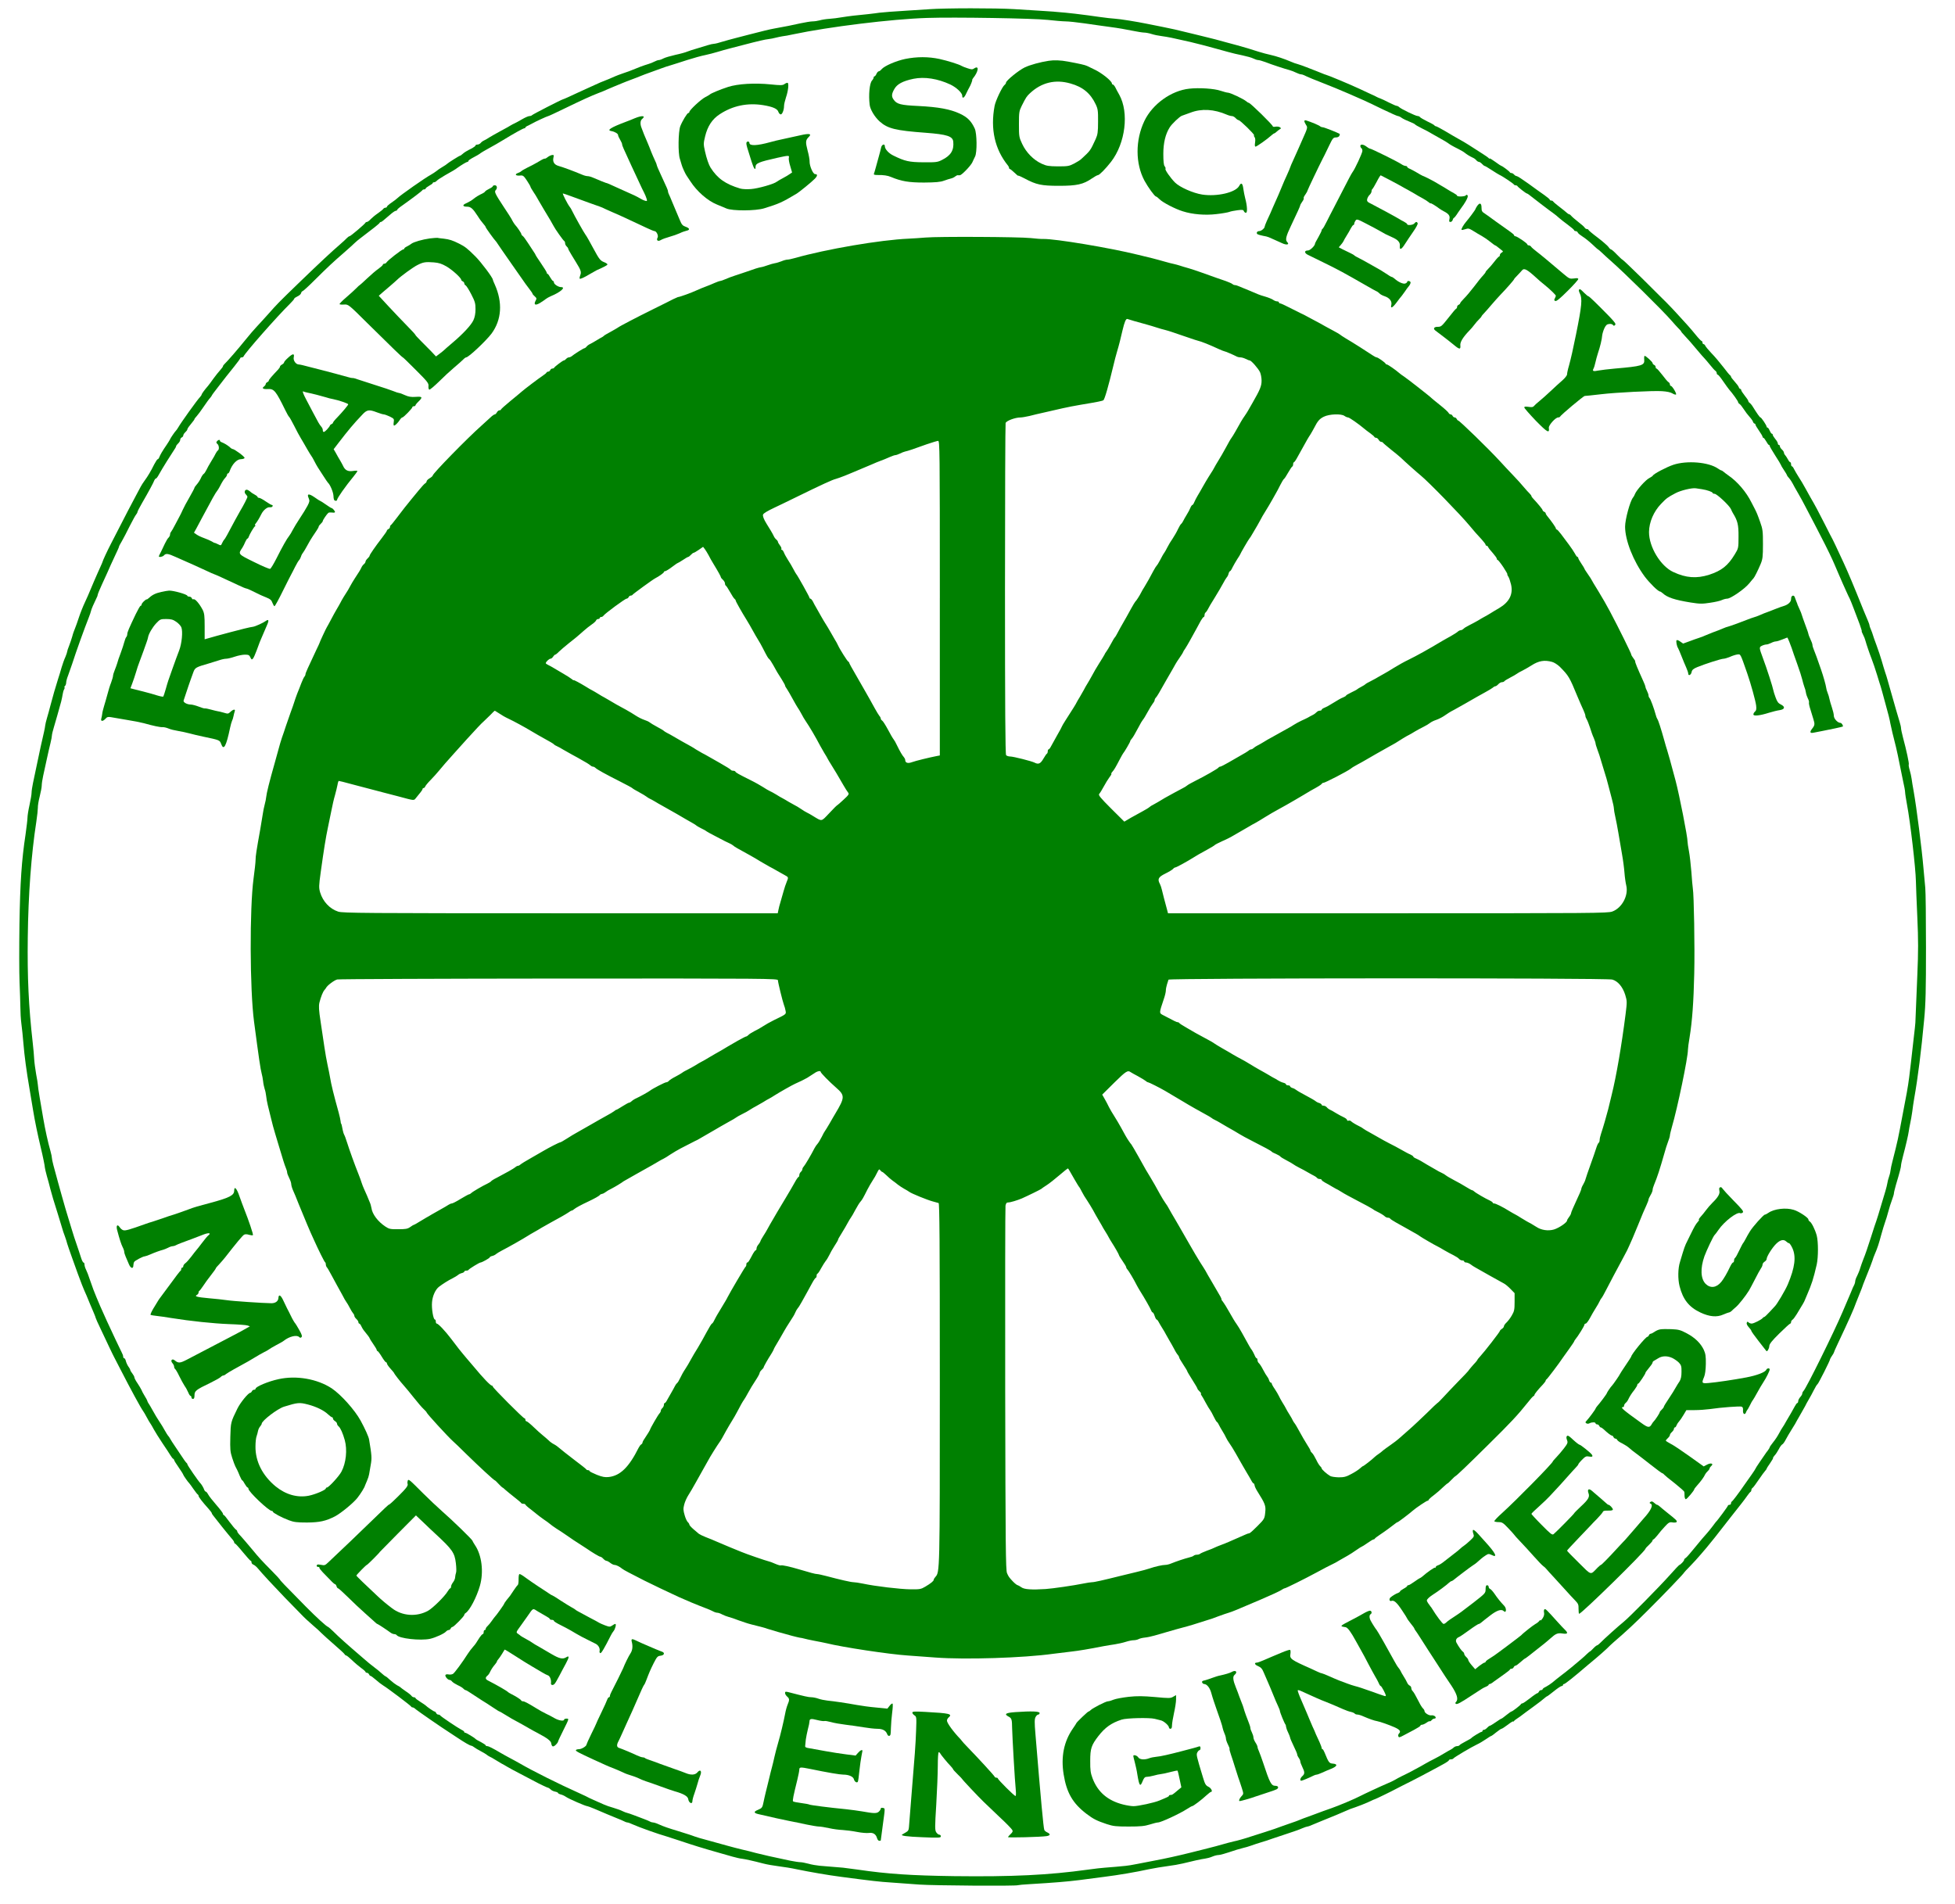
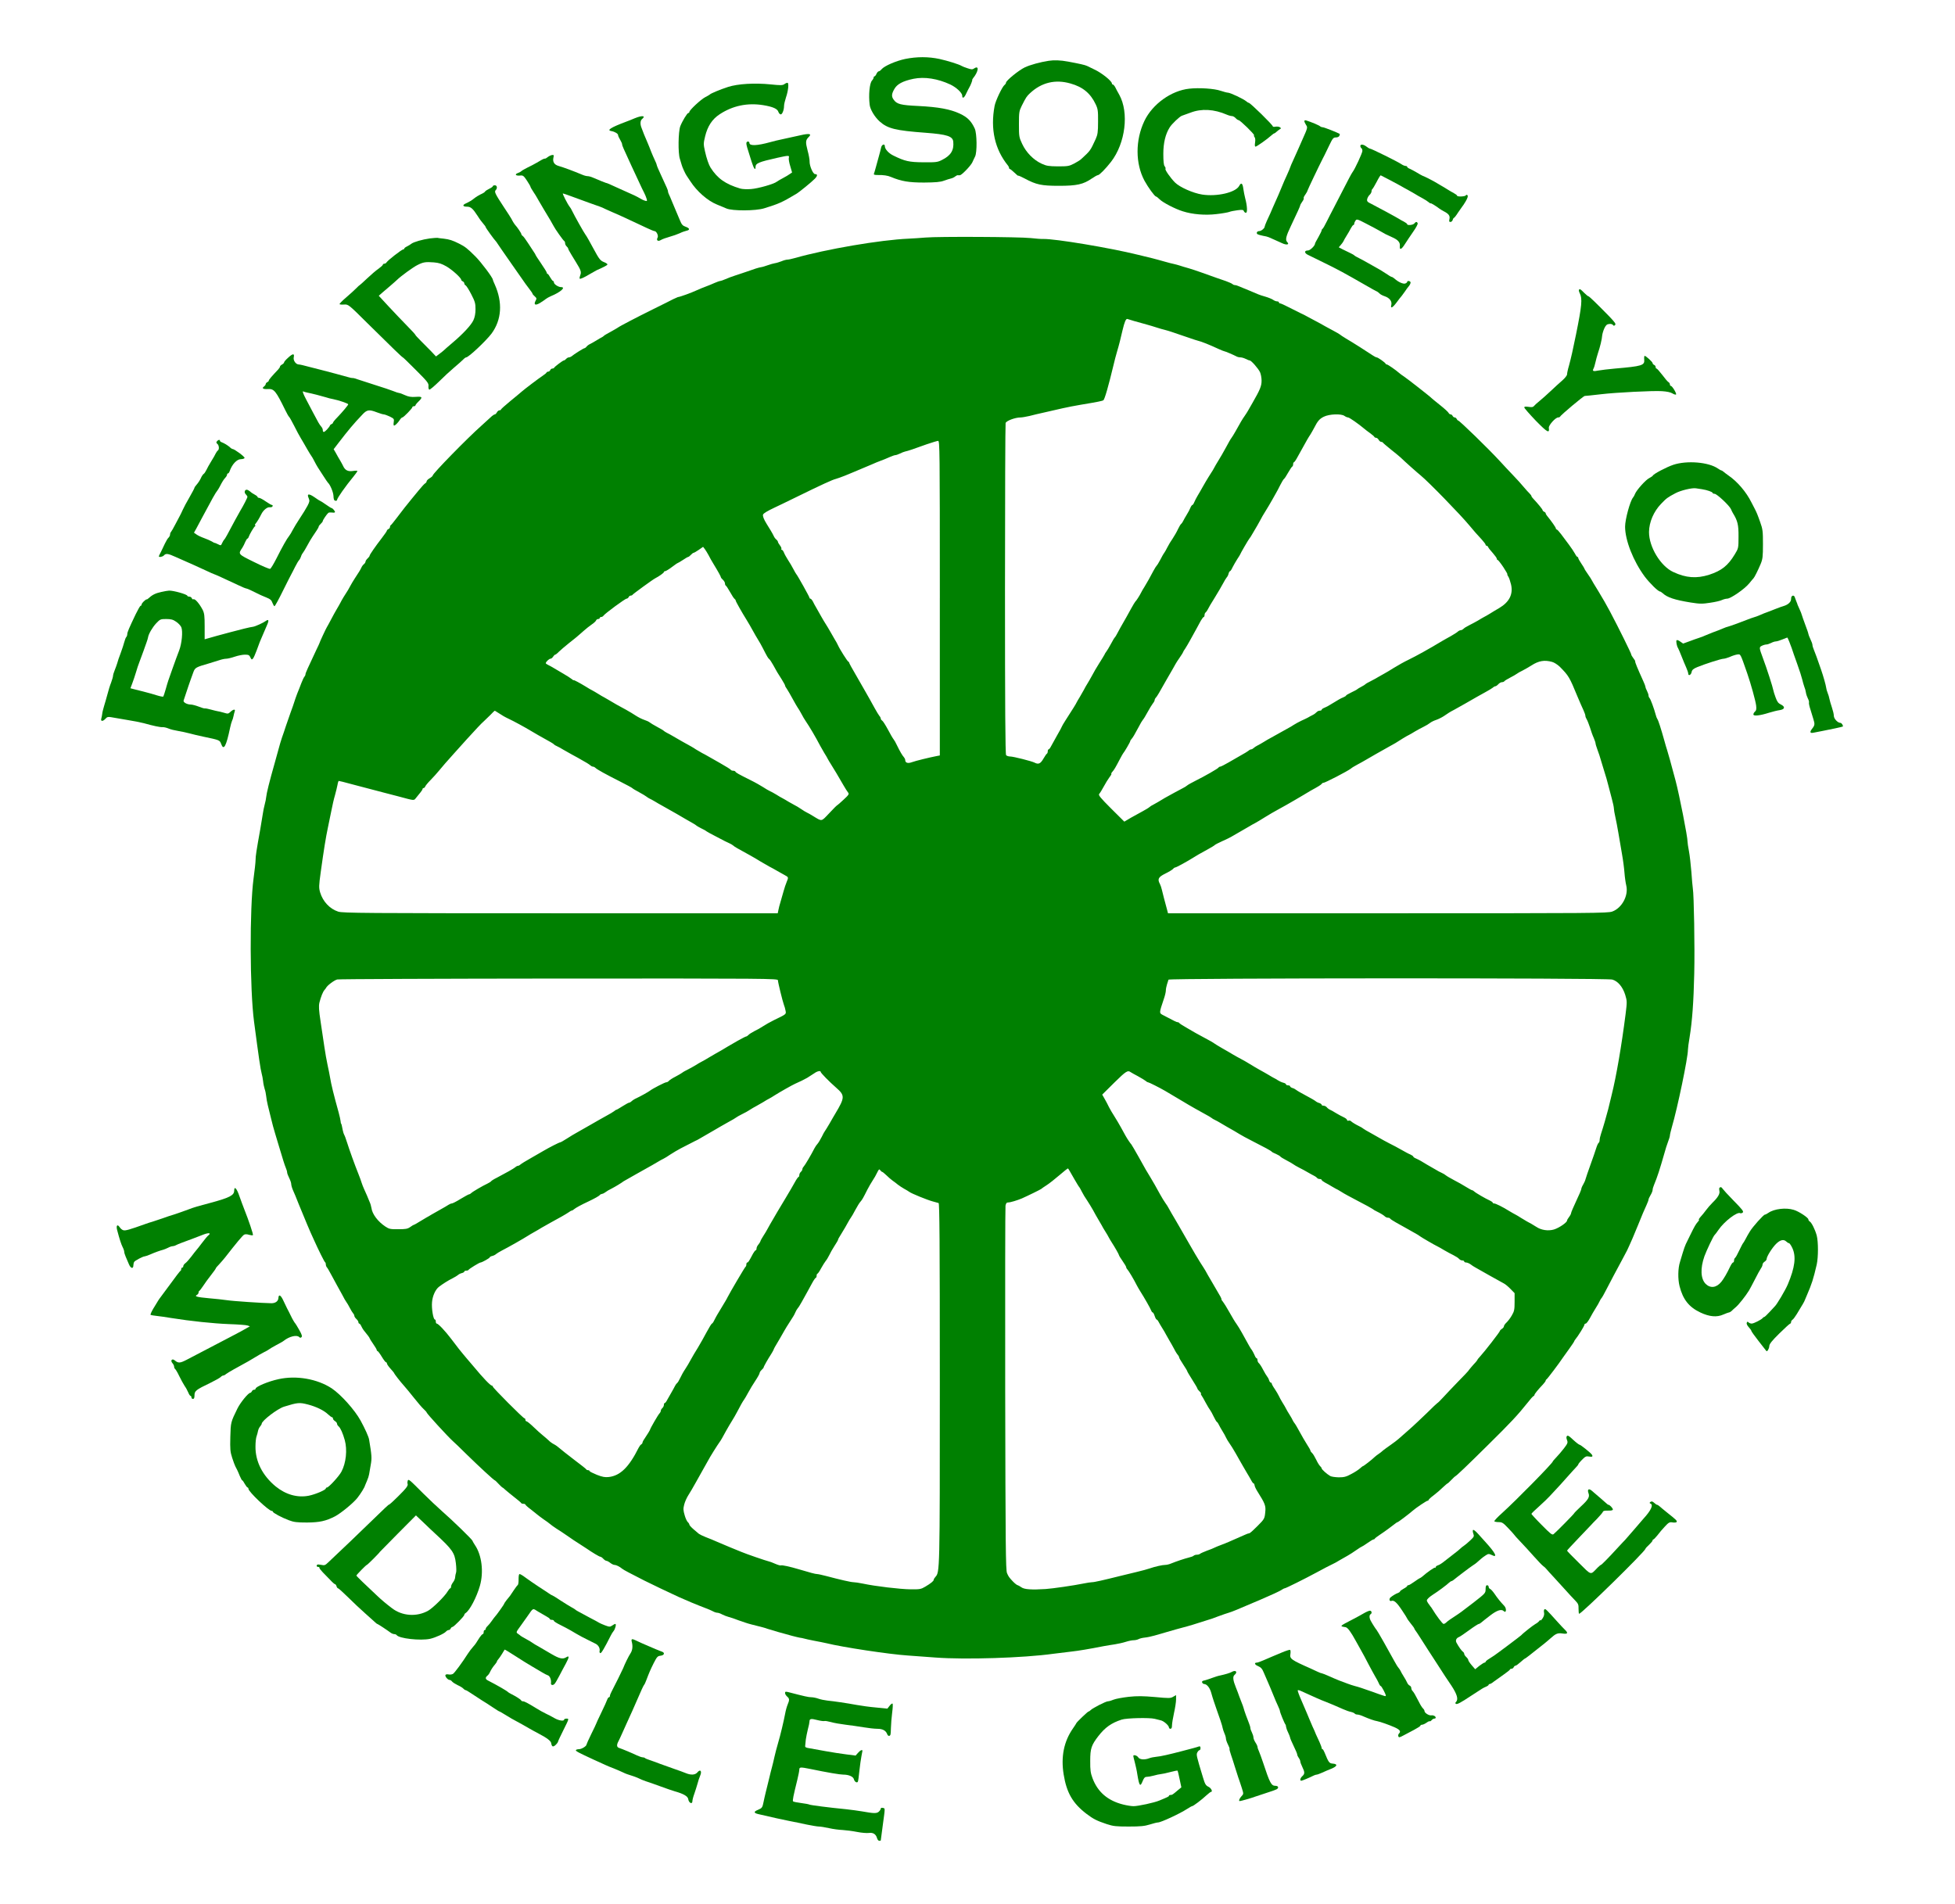
<svg xmlns="http://www.w3.org/2000/svg" xmlns:ns1="http://sodipodi.sourceforge.net/DTD/sodipodi-0.dtd" xmlns:ns2="http://www.inkscape.org/namespaces/inkscape" version="1.0" width="1920pt" height="1870pt" viewBox="0 0 1920 1870" preserveAspectRatio="xMidYMid meet" id="svg68" ns1:docname="rsme-logo.svg" ns2:version="1.2.1 (9c6d41e410, 2022-07-14)">
  <defs id="defs72" />
  <ns1:namedview id="namedview70" pagecolor="#ffffff" bordercolor="#666666" borderopacity="1.0" ns2:showpageshadow="2" ns2:pageopacity="0.0" ns2:pagecheckerboard="0" ns2:deskcolor="#d1d1d1" ns2:document-units="pt" showgrid="false" ns2:zoom="0.33248663" ns2:cx="1108.3152" ns2:cy="1248.1705" ns2:window-width="1920" ns2:window-height="1009" ns2:window-x="-8" ns2:window-y="-8" ns2:window-maximized="1" ns2:current-layer="svg68" />
  <g transform="translate(0,1870) scale(0.1,-0.1)" fill="#000000" stroke="none" id="g66" style="fill:#008001;fill-opacity:1">
-     <path d="M9120 18609 c-52 -3 -144 -9 -205 -13 -133 -8 -252 -17 -280 -21 -27 -5 -186 -23 -255 -29 -30 -3 -82 -11 -115 -16 -33 -6 -87 -13 -120 -15 -33 -2 -76 -9 -95 -15 -19 -5 -50 -10 -69 -10 -19 0 -73 -9 -120 -19 -78 -18 -145 -31 -256 -51 -42 -7 -130 -29 -250 -60 -38 -10 -99 -26 -135 -35 -36 -9 -93 -25 -127 -35 -34 -11 -70 -20 -80 -20 -10 0 -38 -6 -63 -14 -25 -8 -72 -22 -105 -32 -33 -9 -75 -23 -93 -30 -18 -8 -72 -23 -120 -33 -48 -11 -100 -26 -117 -35 -16 -9 -37 -16 -45 -16 -8 0 -28 -7 -43 -15 -15 -8 -42 -19 -60 -24 -44 -13 -116 -40 -152 -56 -16 -7 -58 -23 -93 -34 -34 -12 -70 -25 -80 -30 -16 -8 -99 -43 -147 -61 -11 -5 -54 -24 -95 -43 -41 -19 -97 -45 -125 -57 -27 -12 -70 -32 -95 -44 -25 -11 -47 -21 -50 -21 -12 -1 -301 -149 -306 -157 -3 -4 -14 -8 -24 -8 -11 0 -43 -14 -72 -31 -29 -17 -62 -35 -73 -40 -11 -5 -27 -13 -35 -18 -8 -6 -53 -31 -100 -56 -47 -25 -98 -55 -115 -65 -16 -11 -39 -24 -50 -29 -12 -5 -27 -16 -34 -25 -7 -9 -22 -16 -32 -16 -11 0 -19 -4 -19 -9 0 -5 -15 -16 -32 -26 -58 -29 -77 -41 -96 -58 -10 -10 -22 -17 -25 -17 -7 0 -118 -70 -127 -80 -3 -4 -23 -17 -45 -30 -22 -13 -49 -31 -60 -41 -11 -9 -36 -25 -55 -36 -53 -28 -298 -200 -327 -229 -8 -8 -34 -28 -59 -45 -24 -16 -44 -34 -44 -39 0 -6 -7 -10 -15 -10 -7 0 -18 -6 -22 -13 -4 -6 -28 -25 -52 -42 -24 -16 -55 -42 -70 -57 -14 -16 -31 -28 -38 -28 -6 0 -13 -4 -15 -9 -5 -12 -145 -131 -155 -131 -5 0 -16 -8 -25 -17 -9 -10 -39 -38 -68 -63 -87 -75 -195 -176 -390 -364 -218 -211 -224 -217 -315 -320 -39 -43 -90 -100 -114 -125 -24 -25 -71 -80 -104 -121 -78 -97 -185 -220 -209 -242 -10 -9 -18 -20 -18 -25 0 -5 -13 -22 -28 -39 -15 -16 -45 -54 -67 -84 -21 -30 -45 -62 -52 -70 -34 -39 -63 -79 -63 -86 0 -4 -7 -14 -15 -23 -27 -27 -190 -255 -214 -298 -9 -15 -19 -30 -23 -33 -8 -6 -58 -79 -58 -85 0 -2 -15 -26 -32 -52 -43 -62 -67 -104 -74 -125 -4 -10 -10 -18 -15 -18 -5 0 -20 -24 -35 -52 -32 -65 -61 -114 -94 -159 -14 -19 -31 -45 -38 -59 -7 -14 -29 -54 -48 -90 -31 -57 -97 -183 -244 -470 -38 -73 -82 -169 -84 -181 -1 -3 -8 -21 -17 -40 -9 -19 -23 -50 -31 -69 -8 -19 -24 -55 -35 -80 -11 -25 -28 -65 -38 -90 -10 -25 -33 -78 -52 -118 -19 -40 -45 -106 -58 -146 -13 -40 -30 -88 -38 -107 -8 -19 -21 -54 -27 -79 -7 -25 -21 -66 -31 -92 -11 -26 -19 -52 -19 -57 0 -6 -8 -30 -18 -54 -11 -23 -27 -69 -37 -102 -9 -33 -25 -85 -35 -115 -23 -72 -54 -179 -75 -260 -9 -36 -24 -90 -33 -120 -9 -30 -17 -64 -18 -75 -1 -11 -6 -40 -12 -65 -16 -65 -47 -209 -72 -330 -12 -58 -28 -135 -36 -171 -8 -37 -14 -80 -14 -96 0 -16 -9 -69 -20 -119 -11 -49 -20 -105 -20 -124 0 -19 -9 -93 -19 -165 -39 -257 -53 -469 -60 -883 -3 -224 -3 -479 1 -567 4 -88 7 -198 8 -245 0 -47 4 -121 10 -165 6 -44 15 -131 20 -194 10 -122 30 -272 60 -446 10 -60 26 -155 35 -210 17 -105 45 -239 75 -365 22 -91 40 -180 41 -200 1 -8 9 -44 19 -80 11 -36 26 -94 35 -130 16 -60 29 -105 75 -250 9 -30 25 -82 35 -115 9 -33 24 -78 33 -100 8 -22 18 -53 22 -70 5 -16 24 -73 43 -125 19 -52 46 -129 61 -170 28 -78 55 -147 86 -215 9 -22 25 -60 35 -85 10 -25 27 -64 37 -87 10 -23 18 -45 18 -48 0 -4 23 -55 51 -113 28 -59 67 -141 86 -182 20 -41 39 -82 44 -90 4 -8 32 -62 62 -120 101 -197 200 -379 223 -410 6 -8 22 -35 35 -60 13 -25 29 -52 35 -60 6 -8 22 -35 35 -60 14 -25 51 -85 84 -134 33 -48 68 -102 79 -120 10 -17 22 -32 27 -34 5 -2 9 -8 9 -12 0 -5 20 -38 45 -73 25 -36 45 -68 45 -72 0 -5 46 -72 60 -85 3 -3 21 -27 40 -55 19 -27 38 -52 42 -53 4 -2 8 -8 8 -14 0 -11 36 -58 99 -128 17 -19 31 -38 31 -42 0 -4 7 -16 15 -25 8 -10 46 -58 85 -108 40 -49 82 -102 96 -117 13 -14 24 -31 24 -37 0 -6 4 -11 8 -11 4 0 39 -38 77 -85 39 -47 73 -85 77 -85 5 0 8 -7 8 -15 0 -9 8 -19 17 -22 10 -4 26 -16 36 -27 58 -69 168 -187 273 -296 67 -69 142 -145 166 -170 23 -25 72 -70 107 -100 36 -30 76 -67 90 -82 14 -14 69 -64 121 -109 52 -45 99 -88 103 -95 4 -8 12 -14 17 -14 5 0 30 -20 56 -45 25 -25 66 -59 90 -77 24 -17 44 -35 44 -40 0 -4 6 -8 14 -8 8 0 16 -7 20 -15 3 -8 9 -15 14 -15 5 0 28 -17 51 -37 23 -21 57 -47 75 -58 42 -25 270 -197 274 -207 2 -5 9 -8 15 -8 6 0 20 -8 31 -19 20 -17 251 -177 328 -226 8 -5 42 -28 76 -50 77 -51 123 -78 140 -81 8 -1 21 -9 30 -16 10 -8 37 -24 62 -37 25 -13 52 -29 60 -36 8 -7 22 -15 30 -19 8 -3 33 -17 55 -31 22 -14 49 -30 60 -36 11 -5 38 -21 60 -34 22 -13 81 -45 130 -70 112 -58 121 -63 143 -75 30 -17 120 -60 127 -60 4 0 13 -7 22 -15 8 -9 28 -19 44 -22 16 -3 29 -9 29 -13 0 -4 12 -11 27 -15 15 -3 38 -14 52 -24 29 -20 192 -91 209 -91 9 0 106 -40 197 -80 11 -5 49 -21 85 -35 36 -14 73 -30 82 -35 10 -6 23 -10 29 -10 7 0 30 -8 53 -19 62 -28 243 -93 341 -121 17 -5 71 -23 120 -39 127 -43 231 -75 390 -120 39 -11 97 -27 130 -37 33 -9 74 -19 90 -20 32 -4 110 -21 210 -47 33 -9 101 -21 150 -27 50 -6 131 -19 180 -30 132 -27 304 -57 435 -74 311 -41 372 -48 494 -56 72 -5 196 -14 276 -20 138 -10 953 -16 968 -6 4 2 54 7 112 10 237 14 371 25 490 40 69 9 179 23 245 32 136 17 308 46 440 75 50 10 131 24 180 30 50 6 117 18 150 26 96 24 187 44 220 48 17 2 48 10 69 19 21 9 48 16 60 16 18 0 61 12 181 52 17 5 46 13 65 18 19 4 53 14 75 22 22 8 67 23 100 33 33 9 83 26 110 36 28 10 95 32 150 50 55 18 119 40 142 51 24 10 47 18 53 18 6 0 29 8 53 19 23 10 60 25 82 34 70 27 239 98 257 107 9 5 45 19 80 30 35 12 91 34 126 50 35 17 65 30 68 30 4 0 161 76 199 97 11 6 43 22 70 36 71 34 292 150 340 177 22 13 57 32 78 43 20 12 37 24 37 29 0 4 9 8 19 8 11 0 22 4 25 9 7 11 179 113 231 137 22 10 61 33 87 51 26 18 50 33 54 33 3 0 25 16 48 35 24 19 47 35 52 35 5 0 33 18 62 40 28 22 52 36 52 32 0 -4 4 -2 8 3 4 6 20 19 35 28 16 10 36 25 45 32 9 8 58 43 107 79 50 36 100 75 112 86 12 11 25 20 28 20 3 0 33 23 67 50 34 28 68 50 75 50 7 0 13 5 13 10 0 6 5 10 11 10 10 0 105 76 229 183 14 12 52 44 85 71 33 28 79 68 102 90 23 23 54 52 70 66 129 111 208 185 338 315 158 157 355 363 355 370 0 2 26 30 58 62 31 32 77 82 102 112 25 30 52 61 60 70 8 9 43 52 78 96 34 44 67 85 72 92 5 6 43 55 86 110 42 54 90 115 108 137 17 21 42 55 56 75 14 20 28 37 33 39 4 2 7 10 7 17 0 8 6 18 13 22 6 4 34 41 61 82 27 40 56 79 63 86 7 8 13 16 13 19 0 4 16 29 35 56 19 28 32 50 28 50 -3 0 3 10 14 23 12 12 31 41 43 64 11 23 27 43 33 46 7 2 23 24 35 48 13 24 36 64 52 89 16 25 34 54 40 65 5 11 26 47 45 80 19 33 42 74 51 90 8 17 25 48 38 70 13 22 36 63 50 92 14 28 30 55 36 58 9 6 125 235 123 245 0 3 8 17 18 32 10 14 19 29 19 32 0 4 17 43 39 89 109 231 157 338 181 407 7 19 19 49 26 65 7 17 20 48 28 70 7 22 23 64 35 93 46 114 63 158 71 183 4 15 14 42 22 60 26 60 40 102 63 189 13 47 30 103 38 125 8 22 23 69 32 105 9 36 26 87 36 114 10 27 19 56 19 64 0 9 9 45 19 81 40 134 51 178 51 195 0 10 9 50 19 89 28 105 53 214 57 246 2 16 8 50 14 77 6 27 15 78 20 114 4 36 13 94 19 130 37 206 70 473 98 775 15 153 18 291 18 710 0 286 -3 549 -7 585 -3 36 -12 124 -18 195 -15 181 -69 603 -96 753 -9 46 -17 101 -20 122 -3 21 -11 60 -19 86 -8 26 -12 51 -9 55 5 9 -22 136 -57 266 -10 39 -19 80 -19 90 0 10 -6 38 -14 63 -8 25 -23 77 -34 115 -11 39 -32 113 -47 165 -15 52 -31 111 -37 130 -5 19 -16 55 -25 80 -8 25 -23 74 -33 110 -10 36 -33 103 -50 150 -18 47 -34 94 -37 105 -3 11 -11 34 -19 52 -8 17 -14 36 -14 42 0 6 -9 30 -19 53 -10 24 -28 66 -39 93 -101 252 -151 370 -197 470 -71 153 -98 210 -106 225 -5 8 -40 76 -77 150 -63 125 -97 188 -142 265 -10 17 -32 57 -50 90 -18 33 -47 83 -66 111 -18 28 -38 63 -45 77 -7 15 -16 27 -21 27 -4 0 -8 9 -8 20 0 11 -4 20 -8 20 -5 0 -15 12 -23 28 -8 15 -20 33 -26 40 -7 7 -13 19 -13 26 0 7 -9 21 -20 31 -11 10 -20 24 -20 32 0 7 -4 13 -10 13 -5 0 -10 6 -10 14 0 8 -11 28 -25 44 -14 17 -25 35 -25 41 0 6 -4 11 -9 11 -5 0 -14 14 -21 30 -7 17 -16 30 -21 30 -5 0 -9 4 -9 9 0 13 -52 91 -61 91 -6 0 -30 33 -81 115 -7 11 -19 24 -25 28 -7 4 -13 13 -13 18 0 6 -16 30 -35 53 -19 24 -35 48 -35 55 0 6 -4 11 -9 11 -5 0 -12 8 -15 18 -3 9 -22 34 -41 55 -19 21 -35 42 -35 47 0 4 -3 10 -7 12 -5 2 -36 39 -69 83 -34 44 -86 106 -117 137 -30 32 -57 64 -60 73 -4 8 -11 15 -17 15 -5 0 -10 7 -10 15 0 8 -4 15 -8 15 -5 0 -32 28 -60 63 -53 65 -82 97 -185 209 -69 75 -80 87 -342 346 -102 100 -188 182 -192 182 -3 0 -28 23 -54 50 -26 28 -52 50 -57 50 -5 0 -17 11 -25 24 -9 12 -56 54 -106 92 -50 37 -91 72 -91 76 0 4 -7 8 -15 8 -7 0 -18 6 -22 14 -4 8 -33 33 -63 56 -30 24 -61 50 -68 59 -7 9 -16 16 -21 16 -4 0 -15 7 -24 15 -18 16 -21 19 -87 70 -25 19 -46 38 -48 42 -2 5 -10 8 -18 8 -8 0 -14 4 -14 9 0 4 -24 24 -52 44 -29 20 -99 70 -156 112 -57 41 -109 75 -116 75 -8 0 -19 7 -26 15 -7 8 -18 15 -25 15 -8 0 -15 3 -17 8 -4 9 -74 62 -83 62 -3 0 -30 18 -60 40 -30 22 -55 37 -55 33 0 -4 -4 -3 -8 2 -4 6 -38 30 -77 54 -38 25 -92 59 -120 77 -27 17 -73 45 -102 60 -28 16 -88 50 -132 77 -44 26 -85 47 -90 47 -5 0 -11 3 -13 8 -2 4 -33 22 -70 39 -36 18 -69 37 -73 43 -3 5 -13 10 -22 10 -20 0 -162 69 -181 87 -7 7 -19 13 -25 13 -7 0 -41 15 -77 33 -36 19 -74 36 -85 40 -11 4 -27 10 -35 15 -8 5 -31 16 -50 24 -19 9 -73 34 -120 56 -99 46 -308 133 -330 138 -3 0 -18 6 -35 13 -16 7 -46 19 -65 26 -19 7 -60 23 -90 35 -30 12 -68 25 -85 30 -16 4 -46 14 -65 23 -70 30 -146 55 -200 67 -30 6 -84 21 -120 32 -36 11 -83 26 -105 33 -22 7 -69 20 -105 30 -36 9 -94 25 -130 35 -59 17 -90 25 -225 58 -22 5 -62 15 -90 22 -145 36 -208 50 -285 65 -47 9 -116 23 -155 31 -103 21 -264 47 -315 50 -25 1 -92 9 -150 17 -58 9 -167 23 -242 32 -132 15 -201 21 -598 45 -181 11 -673 11 -840 -1z m1165 -104 c72 -8 153 -15 180 -15 28 0 113 -9 190 -20 77 -11 192 -28 255 -36 63 -8 156 -24 207 -35 50 -10 104 -19 120 -19 15 0 48 -6 73 -14 25 -8 68 -17 95 -20 28 -4 73 -11 100 -17 150 -32 238 -53 305 -71 41 -11 100 -27 130 -35 30 -8 84 -23 120 -33 36 -10 100 -26 143 -34 42 -9 90 -22 107 -31 16 -8 37 -15 47 -15 10 0 40 -9 68 -19 60 -24 198 -69 241 -80 18 -5 46 -16 64 -25 18 -9 39 -16 47 -16 7 0 21 -4 31 -9 19 -11 126 -55 182 -76 19 -7 76 -30 125 -50 126 -53 134 -56 285 -123 25 -11 106 -50 180 -86 75 -36 142 -66 149 -66 7 0 25 -8 39 -19 15 -10 49 -26 75 -36 26 -10 50 -22 53 -26 2 -4 32 -22 67 -39 34 -16 78 -40 97 -52 19 -11 60 -34 90 -51 30 -16 61 -35 69 -41 18 -14 48 -32 103 -59 26 -13 55 -30 64 -38 18 -15 49 -34 79 -48 12 -5 27 -16 34 -25 7 -9 19 -16 26 -16 6 0 20 -9 30 -20 10 -11 22 -20 26 -20 4 0 35 -18 68 -40 34 -22 69 -44 78 -48 25 -10 137 -85 141 -94 2 -5 10 -8 17 -8 7 0 15 -3 17 -7 4 -10 85 -73 93 -73 3 0 11 -5 18 -10 20 -17 220 -170 247 -188 13 -9 36 -28 50 -41 14 -12 53 -44 88 -69 34 -25 62 -49 62 -54 0 -4 7 -8 15 -8 9 0 18 -7 21 -15 3 -8 25 -25 47 -39 23 -14 65 -48 94 -75 29 -28 55 -51 57 -51 3 0 20 -15 38 -32 19 -18 56 -53 83 -76 135 -118 513 -490 601 -592 21 -25 51 -57 66 -73 16 -15 28 -29 28 -32 0 -3 16 -22 35 -42 51 -55 56 -61 120 -137 32 -38 65 -77 74 -85 9 -9 34 -39 56 -66 22 -28 46 -54 53 -58 6 -4 12 -15 12 -22 0 -8 4 -15 10 -15 5 0 28 -28 51 -62 24 -35 51 -72 60 -83 34 -38 89 -115 89 -125 0 -5 6 -13 13 -17 8 -4 27 -28 43 -53 16 -25 41 -58 57 -75 15 -16 30 -38 33 -47 3 -10 10 -18 15 -18 5 0 9 -5 9 -10 0 -6 16 -33 35 -60 19 -27 35 -54 35 -60 0 -5 4 -10 8 -10 5 0 17 -16 28 -35 10 -19 22 -35 26 -35 5 0 8 -4 8 -10 0 -5 25 -48 55 -95 30 -46 55 -88 55 -91 0 -3 13 -26 30 -51 16 -24 30 -47 30 -50 0 -4 7 -15 17 -25 17 -19 32 -43 58 -93 9 -16 27 -48 40 -70 13 -22 44 -78 68 -125 24 -47 70 -134 102 -195 57 -108 133 -260 160 -320 14 -30 25 -57 65 -150 12 -27 28 -66 37 -85 9 -19 25 -55 36 -80 11 -25 26 -57 34 -72 7 -15 26 -62 42 -105 16 -43 41 -108 55 -145 13 -38 23 -68 20 -68 -2 0 3 -15 12 -32 10 -18 21 -46 25 -63 8 -31 44 -136 58 -170 13 -33 42 -117 56 -165 7 -25 17 -58 23 -75 6 -16 18 -57 27 -90 9 -33 24 -89 34 -125 22 -76 42 -157 46 -185 2 -11 11 -51 20 -90 10 -38 26 -104 36 -145 10 -41 25 -113 34 -160 9 -47 25 -124 35 -171 11 -47 20 -97 20 -110 0 -13 9 -69 19 -124 31 -162 85 -623 87 -750 1 -44 7 -204 14 -356 10 -220 10 -334 0 -565 -7 -159 -14 -334 -16 -389 -1 -55 -5 -113 -8 -130 -2 -16 -9 -79 -16 -140 -6 -60 -16 -148 -22 -195 -6 -47 -14 -114 -18 -150 -4 -36 -15 -105 -24 -155 -10 -49 -26 -137 -37 -195 -50 -266 -50 -266 -103 -475 -9 -33 -18 -76 -20 -95 -2 -19 -10 -48 -16 -64 -6 -16 -12 -41 -14 -55 -2 -14 -11 -51 -20 -81 -9 -30 -24 -80 -33 -110 -21 -74 -52 -174 -74 -235 -9 -27 -26 -79 -37 -115 -30 -93 -52 -159 -73 -210 -10 -25 -23 -63 -30 -85 -6 -22 -20 -56 -30 -76 -11 -20 -19 -44 -19 -53 0 -9 -4 -24 -9 -34 -6 -9 -22 -46 -36 -82 -15 -36 -36 -85 -47 -110 -11 -25 -25 -58 -32 -75 -81 -192 -356 -749 -384 -777 -7 -7 -12 -18 -12 -25 0 -8 -9 -23 -20 -35 -11 -12 -20 -30 -20 -40 0 -10 -4 -18 -8 -18 -5 0 -16 -15 -25 -32 -10 -18 -27 -49 -38 -68 -12 -19 -33 -55 -47 -80 -13 -25 -30 -52 -36 -60 -6 -8 -22 -35 -35 -60 -13 -25 -39 -64 -58 -87 -18 -23 -33 -44 -33 -48 0 -4 -8 -17 -17 -30 -10 -12 -24 -31 -30 -41 -7 -11 -31 -45 -53 -77 -22 -32 -40 -60 -40 -63 0 -2 -16 -27 -35 -54 -19 -28 -52 -74 -72 -102 -61 -89 -118 -163 -125 -166 -5 -2 -8 -10 -8 -18 0 -8 -7 -14 -15 -14 -8 0 -15 -4 -15 -8 0 -7 -103 -147 -120 -162 -3 -3 -18 -23 -34 -45 -16 -22 -42 -53 -57 -70 -16 -16 -65 -75 -110 -130 -44 -55 -87 -104 -95 -108 -8 -4 -14 -12 -14 -17 0 -11 -32 -45 -47 -51 -5 -2 -46 -45 -90 -95 -108 -121 -408 -425 -458 -464 -45 -36 -198 -173 -231 -208 -12 -12 -25 -22 -29 -22 -4 0 -21 -13 -37 -30 -15 -16 -30 -30 -32 -30 -3 0 -17 -12 -33 -27 -25 -25 -60 -55 -153 -132 -14 -11 -29 -24 -35 -28 -5 -5 -30 -24 -55 -43 -25 -19 -49 -38 -55 -43 -5 -4 -23 -19 -40 -33 -16 -13 -45 -32 -62 -41 -18 -8 -33 -19 -33 -24 0 -5 -7 -9 -15 -9 -9 0 -18 -7 -21 -15 -4 -8 -10 -15 -15 -15 -5 0 -38 -22 -73 -50 -35 -27 -68 -50 -74 -50 -6 0 -12 -3 -14 -7 -4 -11 -85 -73 -94 -73 -4 0 -26 -16 -50 -35 -23 -19 -45 -35 -48 -35 -4 0 -29 -16 -56 -35 -27 -19 -54 -35 -58 -35 -5 0 -17 -9 -27 -20 -10 -11 -24 -20 -32 -20 -7 0 -13 -4 -13 -10 0 -5 -5 -10 -10 -10 -10 0 -90 -49 -100 -61 -3 -4 -29 -19 -58 -34 -29 -15 -55 -31 -58 -36 -3 -5 -14 -9 -24 -9 -10 0 -25 -6 -32 -13 -7 -7 -20 -16 -28 -20 -8 -4 -37 -20 -65 -37 -27 -17 -72 -42 -100 -56 -27 -13 -68 -35 -90 -48 -22 -13 -62 -36 -90 -50 -27 -14 -61 -32 -75 -40 -14 -7 -43 -22 -65 -32 -22 -11 -51 -26 -65 -35 -14 -8 -50 -26 -80 -38 -55 -23 -229 -104 -263 -122 -46 -25 -210 -94 -282 -119 -44 -15 -116 -41 -160 -58 -44 -16 -96 -36 -115 -42 -19 -7 -44 -17 -55 -22 -11 -4 -33 -13 -50 -18 -16 -5 -61 -21 -100 -35 -38 -15 -117 -42 -175 -60 -58 -18 -118 -38 -135 -43 -45 -16 -148 -45 -165 -47 -15 -3 -81 -20 -182 -49 -29 -8 -80 -21 -113 -29 -33 -9 -96 -24 -140 -35 -116 -29 -248 -58 -340 -75 -44 -9 -120 -23 -170 -33 -49 -10 -103 -19 -120 -20 -16 -1 -59 -5 -95 -9 -36 -3 -85 -7 -110 -9 -25 -1 -99 -10 -165 -19 -388 -54 -744 -71 -1316 -64 -419 6 -652 21 -944 64 -60 8 -126 17 -145 19 -108 9 -181 15 -230 19 -30 3 -80 11 -110 20 -30 8 -66 15 -80 15 -14 0 -59 7 -100 15 -176 37 -269 58 -335 75 -38 11 -101 26 -140 35 -38 9 -99 25 -135 35 -36 10 -91 25 -123 34 -160 43 -173 47 -254 76 -16 5 -64 20 -108 34 -109 33 -143 45 -193 67 -23 11 -49 19 -57 19 -9 0 -23 4 -33 10 -9 5 -35 16 -57 24 -22 8 -65 24 -95 36 -30 12 -62 22 -70 24 -8 1 -28 9 -45 17 -16 9 -57 23 -90 33 -33 9 -76 24 -95 33 -49 21 -122 54 -143 64 -9 5 -25 13 -35 18 -9 4 -33 15 -52 24 -220 99 -464 221 -595 297 -22 13 -65 36 -95 52 -30 16 -72 39 -92 51 -78 46 -119 67 -133 67 -8 0 -15 3 -15 8 0 4 -21 18 -47 32 -27 13 -50 27 -53 31 -10 12 -95 63 -102 61 -5 -1 -8 2 -8 7 0 5 -12 15 -28 22 -37 19 -206 132 -210 142 -2 4 -10 7 -18 7 -8 0 -17 7 -20 15 -4 8 -10 15 -16 15 -8 0 -74 45 -88 60 -3 3 -26 19 -52 35 -27 17 -48 33 -48 38 0 4 -7 7 -15 7 -7 0 -18 6 -22 12 -4 7 -30 29 -58 47 -27 19 -52 37 -55 41 -3 3 -17 11 -31 18 -14 8 -44 30 -66 50 -22 21 -43 38 -48 38 -4 1 -21 15 -39 31 -17 16 -49 42 -71 58 -22 17 -45 35 -51 40 -6 6 -38 33 -70 60 -140 120 -232 202 -275 246 -26 25 -51 48 -57 50 -19 7 -114 94 -218 199 -221 224 -254 259 -254 265 0 2 -39 45 -87 93 -89 90 -125 129 -176 192 -43 52 -120 142 -140 162 -9 10 -17 22 -17 28 0 5 -6 13 -13 17 -7 4 -35 38 -63 75 -27 38 -52 68 -56 68 -5 0 -8 6 -8 13 0 6 -30 46 -66 87 -36 41 -72 87 -80 103 -8 15 -18 27 -23 27 -5 0 -11 8 -15 17 -5 18 -26 53 -36 63 -22 22 -130 179 -130 189 0 5 -4 11 -8 13 -4 2 -30 37 -56 78 -27 41 -57 86 -67 100 -10 14 -26 39 -35 55 -9 17 -20 32 -24 35 -3 3 -17 25 -31 50 -13 25 -38 65 -55 90 -17 25 -45 72 -63 105 -18 33 -37 65 -41 70 -5 6 -9 15 -11 20 -2 10 -14 33 -37 70 -7 11 -17 30 -22 43 -6 13 -24 43 -40 67 -17 24 -30 50 -30 57 0 7 -9 24 -20 38 -11 14 -20 29 -20 33 0 5 -8 21 -19 35 -10 15 -21 39 -25 55 -3 15 -11 27 -16 27 -6 0 -10 7 -10 16 0 9 -7 28 -15 42 -8 15 -35 72 -61 127 -25 55 -63 136 -84 180 -20 44 -49 109 -65 145 -15 36 -32 76 -38 90 -19 45 -38 94 -63 168 -13 41 -31 87 -39 102 -8 16 -15 38 -15 50 0 11 -4 20 -10 20 -5 0 -16 21 -24 48 -8 26 -20 63 -27 82 -37 108 -48 141 -64 195 -10 33 -26 85 -35 115 -17 53 -32 107 -65 223 -8 28 -23 84 -34 122 -42 150 -61 224 -61 241 0 9 -6 40 -14 68 -25 86 -53 216 -71 321 -9 55 -25 147 -35 205 -10 58 -18 114 -18 125 0 11 -8 59 -17 106 -8 47 -17 112 -19 145 -1 32 -8 104 -14 159 -41 363 -54 645 -49 1040 5 418 34 813 84 1135 9 58 15 120 15 137 -1 18 7 68 18 110 11 43 20 92 20 108 0 17 6 59 14 95 8 36 24 110 36 165 12 55 28 126 36 157 8 32 14 66 14 75 0 10 9 47 20 83 19 63 46 159 71 250 6 25 13 58 15 73 2 15 8 37 14 47 6 11 7 20 3 20 -4 0 -2 5 5 12 7 7 12 22 12 34 0 12 8 43 19 70 10 27 28 78 40 114 38 120 124 357 161 450 12 30 23 62 24 70 3 16 29 76 52 122 8 14 14 31 14 37 0 6 18 50 40 98 23 49 47 102 54 118 7 17 22 50 33 75 71 152 84 180 82 182 -1 2 12 26 28 53 16 28 51 95 78 150 28 55 56 106 63 113 6 7 12 18 12 23 0 6 20 45 45 88 65 112 114 203 121 224 4 9 10 17 15 17 5 0 18 17 29 38 11 20 26 46 33 57 6 11 27 45 46 75 19 30 47 74 62 97 16 23 29 45 29 51 0 5 9 17 20 27 11 10 20 26 20 35 0 10 7 20 15 24 8 3 15 12 15 19 0 8 9 22 20 32 11 10 20 22 20 28 0 8 14 28 60 84 6 7 10 14 10 17 0 3 10 16 22 29 13 14 43 55 68 92 25 37 53 76 63 86 9 11 17 21 17 24 0 3 27 40 61 83 33 42 69 88 79 102 11 14 47 59 80 100 33 41 60 78 60 83 0 4 6 7 14 7 8 0 16 4 18 9 12 33 327 391 456 518 23 23 42 45 42 50 0 4 14 14 31 22 18 8 34 22 36 32 3 11 9 19 14 19 5 0 58 48 118 108 132 131 181 177 291 272 47 41 94 84 105 95 11 11 34 30 50 42 131 99 190 146 193 154 2 5 7 9 12 9 8 0 18 8 100 79 19 17 41 31 48 31 6 0 12 4 12 8 0 5 21 24 48 42 96 68 197 144 200 152 2 4 10 8 18 8 8 0 14 4 14 8 0 5 16 17 35 28 19 10 35 22 35 26 0 5 6 8 14 8 7 0 19 7 26 15 6 8 44 32 83 55 71 39 100 57 121 73 38 27 88 57 96 57 6 0 10 4 10 9 0 5 15 16 33 26 48 25 73 40 88 52 8 5 34 22 59 35 76 42 118 66 157 90 111 68 201 118 212 118 6 0 11 4 11 8 0 4 12 13 28 19 15 7 34 17 42 22 23 14 146 71 154 71 4 0 71 31 149 69 196 95 272 129 344 157 35 13 71 28 80 33 10 5 43 19 73 31 30 12 69 28 85 35 17 7 57 23 90 35 33 12 74 28 90 35 17 7 56 22 88 33 31 12 81 30 110 40 28 11 72 25 97 32 25 8 97 30 160 51 63 20 142 42 175 48 33 7 87 21 120 31 33 10 89 26 125 35 36 9 97 25 135 35 141 37 211 53 242 56 18 2 50 8 72 14 21 5 51 12 67 14 16 1 63 10 104 19 350 74 968 150 1315 161 260 9 1055 -4 1180 -19z" id="path2" style="fill:#008001;fill-opacity:1" />
    <path d="M8890 18121 c-90 -19 -204 -68 -232 -101 -9 -11 -21 -20 -27 -20 -6 0 -17 -11 -23 -25 -6 -14 -15 -25 -20 -25 -4 0 -8 -5 -8 -12 0 -6 -7 -19 -16 -29 -24 -26 -35 -140 -23 -239 6 -47 49 -118 97 -162 79 -71 155 -90 452 -112 211 -16 267 -34 272 -88 8 -83 -23 -135 -109 -178 -44 -23 -58 -25 -183 -24 -141 1 -183 10 -298 67 -45 22 -82 63 -82 91 0 27 -29 18 -36 -11 -3 -16 -14 -57 -24 -93 -10 -36 -24 -85 -30 -109 -6 -23 -14 -49 -17 -57 -4 -10 6 -13 39 -13 54 1 96 -5 128 -19 103 -43 176 -55 325 -55 116 1 160 5 195 18 25 9 56 19 70 22 14 3 32 12 41 20 9 7 20 13 25 12 5 -1 15 -1 22 0 18 2 105 92 121 126 7 17 20 42 27 57 21 40 19 227 -3 275 -34 74 -72 112 -147 147 -95 44 -210 65 -407 75 -174 8 -212 18 -243 63 -22 30 -20 56 7 103 27 49 83 79 188 101 108 22 238 2 362 -56 59 -28 117 -82 117 -110 0 -33 20 -23 40 23 11 23 24 49 29 57 13 21 34 75 29 76 -1 0 2 7 8 15 54 66 62 130 13 98 -19 -13 -27 -13 -68 1 -25 8 -50 18 -56 22 -25 16 -138 51 -219 69 -108 23 -222 23 -336 0z" id="path4" style="fill:#008001;fill-opacity:1" />
    <path d="M10300 18103 c-85 -13 -183 -40 -236 -65 -60 -29 -184 -130 -184 -150 0 -6 -6 -16 -14 -22 -23 -17 -89 -156 -98 -206 -43 -228 2 -427 132 -587 6 -7 10 -17 10 -23 0 -5 4 -10 8 -10 4 0 24 -16 45 -36 20 -20 37 -33 37 -30 0 4 28 -9 63 -27 114 -61 164 -72 337 -72 176 0 239 14 323 72 26 18 53 33 60 33 14 0 75 62 128 130 142 183 179 484 81 660 -14 25 -32 57 -39 73 -8 15 -19 27 -24 27 -5 0 -9 5 -9 10 0 24 -102 106 -175 139 -28 13 -58 28 -68 33 -20 10 -74 22 -187 43 -73 14 -139 16 -190 8z m213 -223 c122 -34 197 -97 248 -205 21 -44 24 -64 23 -170 0 -103 -4 -127 -23 -170 -54 -117 -51 -113 -142 -197 -10 -10 -42 -30 -71 -45 -48 -25 -62 -27 -158 -27 -92 1 -112 4 -162 27 -79 37 -150 110 -189 193 -31 66 -32 74 -32 194 0 116 2 129 27 180 43 85 49 94 81 124 113 106 249 139 398 96z" id="path6" style="fill:#008001;fill-opacity:1" />
    <path d="M7704 17874 c-18 -13 -38 -13 -135 -3 -157 16 -323 6 -419 -25 -77 -25 -171 -64 -180 -75 -3 -3 -23 -15 -45 -26 -41 -21 -155 -127 -155 -145 0 -5 -4 -10 -10 -10 -11 0 -59 -79 -79 -130 -20 -53 -23 -264 -4 -320 8 -25 16 -52 18 -60 4 -18 37 -91 48 -105 4 -5 21 -31 38 -57 62 -96 167 -189 258 -226 31 -13 74 -31 96 -40 59 -25 288 -24 370 2 145 45 173 57 314 141 30 17 154 119 183 149 28 29 29 46 2 46 -19 0 -54 80 -53 123 1 17 -8 67 -20 110 -21 81 -20 100 11 131 34 32 7 38 -83 17 -46 -10 -120 -26 -164 -36 -44 -9 -103 -23 -130 -31 -129 -36 -205 -39 -205 -8 0 8 -7 14 -15 14 -8 0 -15 -8 -15 -17 0 -18 5 -36 51 -180 22 -70 39 -93 39 -54 0 37 31 50 214 91 113 25 120 25 113 0 -3 -11 3 -48 14 -82 l18 -62 -22 -15 c-12 -9 -42 -27 -67 -40 -25 -13 -52 -29 -60 -35 -29 -24 -186 -68 -255 -73 -39 -3 -86 -1 -105 5 -145 43 -224 99 -292 206 -17 27 -38 87 -54 158 -16 72 -16 79 1 149 24 99 69 168 142 216 129 85 273 115 429 90 95 -16 139 -35 149 -67 3 -10 12 -21 20 -23 15 -7 35 40 35 83 0 15 9 52 19 83 22 63 30 139 16 143 -6 2 -20 -4 -31 -12z" id="path8" style="fill:#008001;fill-opacity:1" />
    <path d="M11680 17829 c-178 -19 -362 -152 -441 -317 -90 -189 -89 -419 1 -587 36 -66 100 -154 113 -155 5 0 21 -13 36 -28 32 -32 152 -94 226 -117 96 -31 221 -41 330 -28 55 6 112 16 126 21 14 6 51 13 82 17 47 6 58 5 63 -9 3 -9 13 -16 20 -16 17 0 13 69 -7 143 -6 23 -14 64 -18 91 -7 57 -21 68 -41 30 -35 -65 -218 -107 -363 -85 -90 14 -221 72 -268 119 -45 46 -99 123 -93 133 3 6 0 17 -8 26 -9 11 -13 48 -13 122 0 107 21 194 62 259 21 35 99 108 120 115 10 3 49 17 86 31 107 41 230 34 355 -20 18 -8 41 -14 51 -14 10 0 26 -9 36 -20 10 -11 23 -20 29 -20 15 0 159 -141 152 -148 -3 -3 -1 -11 5 -19 7 -8 9 -29 5 -53 -4 -27 -3 -40 5 -40 11 0 116 74 155 110 12 11 25 20 29 20 3 0 13 7 21 15 8 8 23 19 32 25 15 8 15 11 2 20 -8 6 -27 8 -42 6 -16 -3 -28 -2 -28 3 0 14 -221 231 -236 231 -4 0 -15 6 -23 14 -30 25 -159 86 -183 86 -8 0 -39 8 -69 18 -62 22 -212 32 -309 21z" id="path10" style="fill:#008001;fill-opacity:1" />
    <path d="M6235 17539 c-27 -12 -66 -27 -85 -34 -154 -58 -196 -85 -144 -93 31 -5 64 -25 64 -38 0 -8 9 -28 20 -46 11 -18 20 -39 20 -46 0 -12 11 -36 92 -212 17 -36 48 -103 70 -150 21 -47 46 -98 55 -115 8 -16 19 -42 23 -56 7 -24 6 -26 -14 -21 -11 3 -32 12 -46 21 -14 9 -41 23 -60 32 -58 26 -122 55 -180 81 -55 26 -90 41 -100 42 -6 1 -62 24 -128 52 -18 8 -41 14 -52 14 -11 0 -34 6 -52 14 -89 37 -174 69 -235 87 -40 12 -57 40 -48 80 6 26 4 29 -15 26 -11 -2 -30 -11 -41 -20 -10 -9 -23 -16 -27 -15 -4 1 -16 -3 -27 -9 -11 -7 -36 -21 -55 -32 -19 -11 -60 -33 -90 -47 -30 -15 -57 -31 -60 -35 -3 -4 -19 -13 -35 -19 -35 -13 -19 -29 25 -24 26 3 34 -3 65 -50 19 -29 35 -56 35 -61 0 -4 13 -26 28 -49 15 -22 31 -48 35 -56 4 -8 13 -24 20 -35 7 -11 29 -49 50 -85 21 -36 49 -83 63 -105 13 -22 27 -47 31 -55 11 -24 96 -145 105 -148 4 -2 8 -12 8 -22 0 -9 7 -23 15 -30 8 -7 15 -17 15 -22 0 -5 15 -33 33 -62 17 -28 37 -61 44 -72 48 -77 54 -97 42 -126 -6 -16 -9 -31 -6 -35 7 -6 45 12 112 52 22 13 47 27 55 31 68 30 101 47 105 55 4 5 -11 16 -32 24 -38 15 -49 30 -103 130 -36 67 -70 128 -80 140 -14 18 -107 183 -132 235 -6 14 -17 32 -24 40 -21 27 -73 130 -66 130 4 0 39 -12 77 -26 130 -48 260 -95 285 -103 14 -5 39 -15 55 -24 17 -8 46 -21 65 -29 19 -8 55 -24 80 -35 25 -12 81 -38 125 -58 44 -20 108 -50 141 -66 34 -16 66 -29 72 -29 19 0 41 -45 30 -64 -15 -27 4 -41 33 -23 13 8 51 22 84 31 33 9 78 25 100 35 22 11 53 22 68 25 36 8 31 25 -12 40 -26 9 -37 21 -53 61 -11 28 -28 68 -38 90 -10 22 -28 65 -40 95 -12 30 -26 63 -31 72 -5 10 -9 23 -9 29 0 12 -8 29 -74 172 -20 42 -36 81 -36 86 0 5 -8 26 -19 48 -10 21 -26 58 -36 83 -9 25 -25 63 -34 85 -10 22 -26 60 -36 85 -9 25 -21 55 -26 68 -13 34 -11 68 6 82 41 34 3 39 -70 9z" id="path12" style="fill:#008001;fill-opacity:1" />
-     <path d="M12810 17511 c0 -7 7 -23 16 -37 18 -27 18 -26 -39 -154 -11 -25 -26 -58 -33 -75 -7 -16 -29 -65 -48 -107 -20 -43 -36 -80 -36 -84 0 -3 -14 -35 -30 -71 -17 -36 -40 -89 -51 -117 -11 -28 -27 -64 -34 -81 -47 -105 -68 -154 -79 -180 -7 -16 -23 -51 -35 -76 -11 -25 -21 -51 -21 -56 0 -15 -34 -43 -53 -43 -22 0 -33 -20 -16 -31 7 -4 32 -11 53 -15 22 -3 47 -10 56 -14 8 -4 31 -14 50 -22 19 -8 55 -25 80 -36 45 -22 77 -15 52 10 -21 21 -13 57 37 161 62 130 91 194 91 202 0 4 9 19 20 35 11 15 17 30 14 33 -4 3 3 19 15 35 12 17 21 34 21 38 0 6 115 247 151 317 5 9 13 25 18 35 5 9 26 52 46 95 33 69 40 77 65 77 17 0 30 7 34 16 4 9 5 18 4 18 -24 15 -155 66 -167 66 -9 0 -22 5 -27 10 -9 9 -90 43 -136 57 -10 3 -18 0 -18 -6z" id="path14" style="fill:#008001;fill-opacity:1" />
+     <path d="M12810 17511 c0 -7 7 -23 16 -37 18 -27 18 -26 -39 -154 -11 -25 -26 -58 -33 -75 -7 -16 -29 -65 -48 -107 -20 -43 -36 -80 -36 -84 0 -3 -14 -35 -30 -71 -17 -36 -40 -89 -51 -117 -11 -28 -27 -64 -34 -81 -47 -105 -68 -154 -79 -180 -7 -16 -23 -51 -35 -76 -11 -25 -21 -51 -21 -56 0 -15 -34 -43 -53 -43 -22 0 -33 -20 -16 -31 7 -4 32 -11 53 -15 22 -3 47 -10 56 -14 8 -4 31 -14 50 -22 19 -8 55 -25 80 -36 45 -22 77 -15 52 10 -21 21 -13 57 37 161 62 130 91 194 91 202 0 4 9 19 20 35 11 15 17 30 14 33 -4 3 3 19 15 35 12 17 21 34 21 38 0 6 115 247 151 317 5 9 13 25 18 35 5 9 26 52 46 95 33 69 40 77 65 77 17 0 30 7 34 16 4 9 5 18 4 18 -24 15 -155 66 -167 66 -9 0 -22 5 -27 10 -9 9 -90 43 -136 57 -10 3 -18 0 -18 -6" id="path14" style="fill:#008001;fill-opacity:1" />
    <path d="M13360 17266 c0 -8 5 -18 10 -21 6 -3 10 -16 10 -27 0 -21 -74 -180 -97 -209 -7 -8 -48 -85 -91 -170 -73 -142 -92 -179 -113 -219 -5 -8 -25 -49 -46 -90 -20 -41 -40 -76 -45 -78 -4 -2 -8 -8 -8 -14 0 -6 -15 -36 -32 -67 -18 -31 -33 -59 -33 -63 0 -21 -48 -68 -69 -68 -37 0 -38 -24 -3 -42 18 -9 88 -43 157 -77 150 -74 181 -90 439 -238 31 -18 65 -37 76 -42 12 -5 26 -15 33 -23 6 -8 30 -21 52 -28 47 -16 73 -50 64 -85 -10 -39 11 -30 51 23 19 26 43 57 53 68 9 12 24 32 32 44 8 13 24 35 36 49 12 14 19 32 17 39 -5 14 -33 17 -33 3 0 -5 -9 -12 -20 -16 -20 -6 -68 15 -104 48 -11 9 -23 17 -28 17 -5 0 -30 15 -56 33 -26 17 -65 42 -87 53 -22 12 -60 34 -85 48 -25 15 -65 36 -90 49 -25 12 -47 25 -50 29 -3 4 -21 14 -40 23 -19 9 -52 25 -74 36 l-38 20 19 22 c11 12 23 29 27 37 3 8 17 33 31 55 14 22 33 55 42 73 9 17 20 32 25 32 4 0 8 6 8 13 0 7 6 21 13 31 12 16 19 14 107 -32 52 -27 111 -58 131 -70 20 -11 45 -25 55 -31 11 -6 39 -19 64 -30 58 -25 82 -51 78 -86 -5 -45 15 -38 50 18 18 29 55 83 81 121 27 38 47 75 44 83 -7 17 -18 17 -33 -2 -13 -16 -70 -21 -70 -7 0 5 -15 16 -32 25 -18 9 -40 21 -48 27 -22 14 -217 120 -271 147 -40 19 -46 26 -42 47 3 14 14 33 24 42 10 9 19 25 19 35 0 10 4 20 9 23 4 3 23 35 42 71 18 36 36 64 39 63 28 -13 163 -85 195 -103 22 -13 54 -31 70 -39 17 -9 46 -26 65 -37 19 -12 55 -33 80 -46 24 -13 52 -31 62 -40 10 -9 18 -13 18 -10 0 6 60 -31 86 -52 6 -5 25 -16 41 -25 51 -26 65 -45 58 -77 -5 -23 -3 -29 10 -29 9 0 19 9 22 20 3 11 9 20 12 20 4 0 23 24 41 53 19 28 37 54 40 57 4 3 19 27 35 53 19 33 24 52 17 59 -6 6 -12 6 -16 -1 -8 -13 -86 -15 -86 -3 0 5 -15 16 -32 25 -18 10 -45 25 -60 35 -14 9 -48 30 -75 45 -26 15 -55 32 -63 37 -18 11 -88 46 -110 54 -8 4 -33 17 -55 31 -22 13 -52 29 -67 36 -16 6 -28 15 -28 20 0 5 -7 9 -16 9 -9 0 -28 8 -42 18 -33 23 -294 152 -307 152 -6 0 -21 9 -35 20 -30 23 -60 26 -60 6z" id="path16" style="fill:#008001;fill-opacity:1" />
    <path d="M4840 16871 c0 -5 -16 -16 -35 -25 -19 -9 -37 -21 -41 -27 -3 -6 -16 -15 -27 -20 -32 -14 -62 -33 -82 -49 -20 -17 -51 -35 -82 -49 -34 -15 -28 -31 12 -31 39 0 58 -17 108 -94 17 -28 42 -61 54 -74 13 -14 23 -29 23 -33 0 -7 82 -121 100 -139 3 -3 10 -12 15 -21 12 -18 63 -93 141 -204 31 -44 75 -107 98 -140 22 -33 55 -78 73 -101 18 -23 33 -45 33 -49 0 -4 10 -16 22 -26 19 -17 20 -22 8 -43 -21 -40 -3 -49 43 -22 22 14 48 31 57 39 9 7 31 20 50 28 95 39 151 89 100 89 -27 0 -70 29 -70 46 0 8 -4 14 -8 14 -5 0 -17 16 -28 35 -10 19 -22 35 -26 35 -5 0 -8 5 -8 11 0 6 -25 46 -55 90 -30 44 -55 82 -55 85 0 2 -8 17 -19 32 -10 15 -36 54 -57 87 -21 33 -44 64 -51 68 -7 4 -13 13 -13 18 0 9 -43 72 -60 89 -7 7 -29 42 -37 60 -4 8 -38 61 -76 118 -85 129 -94 149 -79 164 19 19 14 48 -8 48 -11 0 -20 -4 -20 -9z" id="path18" style="fill:#008001;fill-opacity:1" />
-     <path d="M14506 16675 c-9 -13 -16 -27 -16 -30 0 -5 -65 -93 -93 -125 -24 -28 -49 -72 -43 -77 3 -3 19 0 37 6 28 10 37 8 76 -16 25 -16 64 -39 86 -51 23 -13 61 -39 84 -58 23 -19 44 -34 47 -34 3 0 14 -7 23 -15 10 -8 27 -21 38 -30 19 -14 19 -16 3 -26 -10 -5 -18 -17 -18 -24 0 -8 -4 -15 -8 -15 -4 0 -25 -22 -46 -50 -21 -27 -49 -60 -62 -72 -13 -13 -24 -26 -24 -30 0 -4 -12 -20 -26 -35 -15 -15 -54 -64 -87 -108 -34 -44 -78 -97 -99 -117 -21 -21 -38 -42 -38 -47 0 -5 -7 -11 -15 -15 -8 -3 -15 -12 -15 -20 0 -8 -4 -16 -9 -18 -5 -1 -37 -39 -71 -83 -73 -92 -76 -95 -112 -95 -35 0 -45 -18 -22 -36 11 -8 46 -35 79 -60 33 -25 80 -62 104 -82 55 -46 67 -46 63 -4 -4 32 26 81 92 149 12 11 32 36 46 54 14 19 35 43 48 55 12 12 22 24 22 27 0 3 12 18 28 34 15 16 47 52 72 82 25 29 63 72 85 95 61 63 135 148 135 154 0 3 15 20 33 38 17 18 38 40 45 49 21 25 49 10 144 -77 16 -15 50 -45 76 -65 55 -44 112 -100 112 -108 0 -4 -5 -15 -10 -26 -9 -15 -7 -21 5 -25 11 -5 48 26 120 98 58 57 105 110 105 117 0 9 -12 11 -42 6 -41 -5 -46 -3 -103 45 -153 130 -223 188 -265 220 -25 19 -49 40 -53 47 -4 7 -15 13 -22 13 -8 0 -15 4 -15 9 0 12 -102 81 -119 81 -6 0 -11 4 -11 10 0 5 -24 25 -52 44 -29 20 -87 61 -128 91 -41 31 -90 65 -107 77 -28 17 -33 26 -33 59 0 46 -19 52 -44 14z" id="path20" style="fill:#008001;fill-opacity:1" />
    <path d="M9090 16367 c-47 -4 -121 -9 -165 -11 -281 -12 -811 -103 -1121 -191 -28 -8 -60 -15 -71 -15 -11 0 -37 -7 -58 -16 -21 -8 -49 -17 -64 -19 -14 -2 -46 -11 -71 -20 -25 -9 -54 -18 -65 -19 -21 -3 -67 -17 -150 -47 -27 -9 -75 -25 -105 -35 -30 -9 -73 -26 -96 -36 -22 -10 -46 -18 -52 -18 -6 0 -31 -9 -54 -19 -24 -11 -63 -27 -88 -36 -25 -9 -63 -25 -85 -35 -56 -26 -166 -66 -188 -68 -4 -1 -24 -10 -45 -20 -20 -11 -107 -54 -192 -96 -168 -83 -337 -171 -354 -185 -6 -4 -38 -23 -71 -41 -33 -17 -62 -35 -65 -39 -3 -4 -12 -10 -20 -14 -8 -4 -33 -18 -55 -32 -22 -13 -49 -29 -60 -34 -12 -5 -27 -16 -34 -25 -7 -9 -17 -16 -21 -16 -9 0 -106 -61 -127 -80 -7 -5 -19 -10 -26 -10 -8 0 -20 -7 -27 -15 -7 -8 -17 -15 -22 -15 -10 0 -91 -61 -96 -72 -2 -5 -10 -8 -18 -8 -8 0 -17 -7 -20 -15 -4 -8 -12 -15 -19 -15 -7 0 -15 -4 -17 -8 -1 -5 -19 -20 -39 -33 -42 -28 -174 -128 -205 -155 -12 -11 -63 -53 -113 -94 -50 -41 -91 -78 -91 -82 0 -4 -7 -8 -15 -8 -8 0 -19 -9 -25 -20 -6 -11 -15 -20 -20 -20 -6 0 -18 -8 -29 -17 -10 -10 -56 -52 -102 -93 -138 -122 -479 -471 -479 -490 0 -5 -13 -17 -30 -27 -16 -9 -30 -23 -30 -30 0 -6 -6 -16 -14 -20 -8 -4 -36 -35 -63 -68 -27 -33 -58 -71 -70 -85 -32 -38 -103 -128 -153 -195 -25 -33 -48 -61 -52 -63 -5 -2 -8 -10 -8 -18 0 -8 -7 -17 -15 -20 -8 -4 -15 -10 -15 -15 0 -5 -22 -37 -49 -72 -64 -83 -121 -165 -121 -175 0 -5 -9 -17 -20 -27 -11 -10 -20 -24 -20 -30 0 -7 -7 -19 -16 -26 -9 -7 -20 -22 -25 -34 -11 -24 -24 -44 -64 -105 -16 -25 -35 -56 -42 -70 -7 -14 -18 -34 -25 -45 -30 -45 -64 -102 -75 -125 -7 -14 -24 -43 -37 -65 -13 -22 -38 -67 -55 -100 -17 -33 -36 -67 -41 -75 -9 -14 -72 -149 -74 -160 -1 -3 -13 -30 -28 -60 -85 -180 -108 -231 -108 -243 0 -7 -5 -18 -10 -23 -6 -6 -19 -34 -30 -62 -11 -29 -29 -76 -41 -104 -11 -29 -24 -66 -29 -83 -5 -16 -20 -61 -35 -100 -14 -38 -35 -99 -47 -135 -11 -36 -29 -87 -39 -115 -9 -27 -25 -79 -34 -115 -10 -36 -26 -94 -36 -130 -54 -190 -81 -299 -85 -340 -1 -14 -7 -45 -14 -70 -7 -25 -16 -70 -20 -100 -5 -30 -15 -95 -24 -145 -38 -211 -46 -264 -46 -301 0 -21 -9 -104 -20 -184 -39 -290 -37 -1089 5 -1405 48 -364 63 -465 75 -510 5 -16 11 -50 14 -75 2 -25 10 -58 15 -75 6 -16 13 -48 15 -70 2 -22 9 -62 16 -90 7 -27 21 -86 32 -130 10 -44 28 -109 39 -145 11 -36 26 -85 33 -110 47 -157 60 -199 72 -228 8 -18 14 -39 14 -48 0 -8 9 -32 20 -54 11 -22 20 -48 20 -59 0 -11 7 -37 16 -58 9 -21 20 -47 25 -58 4 -11 19 -47 32 -80 76 -185 101 -244 117 -280 10 -22 25 -56 34 -75 43 -96 102 -215 109 -218 4 -2 7 -11 7 -21 0 -9 4 -21 9 -27 6 -5 25 -38 44 -74 19 -36 45 -83 57 -105 13 -22 36 -64 52 -94 15 -30 33 -61 40 -70 7 -9 22 -34 33 -56 11 -22 26 -46 32 -53 7 -7 13 -19 13 -26 0 -7 9 -21 20 -31 11 -10 20 -24 20 -32 0 -7 4 -13 8 -13 5 0 14 -11 20 -25 7 -14 16 -31 22 -38 43 -53 60 -76 60 -81 0 -3 16 -29 35 -56 19 -27 35 -54 35 -60 0 -5 4 -10 8 -10 4 0 23 -25 41 -55 18 -30 37 -55 42 -55 5 0 9 -6 9 -12 0 -7 16 -30 35 -51 19 -21 35 -40 35 -42 0 -7 60 -84 97 -125 17 -19 62 -73 99 -120 37 -47 80 -97 96 -111 15 -14 28 -28 28 -32 0 -10 208 -237 258 -282 13 -11 74 -69 135 -130 126 -123 269 -255 277 -255 3 0 20 -16 37 -35 18 -19 35 -35 37 -35 3 0 16 -10 29 -23 13 -12 53 -44 88 -72 35 -27 66 -53 67 -57 2 -5 12 -8 23 -8 10 0 19 -4 19 -8 0 -4 24 -26 53 -47 28 -22 58 -46 65 -52 8 -7 35 -27 60 -45 26 -17 54 -38 62 -45 8 -8 38 -29 65 -47 28 -17 73 -47 100 -66 28 -19 60 -41 70 -48 41 -26 110 -71 125 -81 53 -37 126 -81 136 -81 6 0 19 -9 29 -20 10 -11 24 -20 30 -20 7 0 24 -9 38 -20 14 -11 32 -20 41 -20 17 0 50 -16 78 -39 15 -12 75 -43 218 -116 49 -25 254 -123 335 -160 68 -31 178 -77 265 -110 25 -9 57 -23 72 -31 14 -8 33 -14 43 -14 9 0 30 -7 48 -17 18 -9 46 -20 62 -24 17 -4 62 -19 100 -34 39 -14 95 -33 125 -40 108 -27 132 -33 158 -43 15 -5 63 -19 107 -32 44 -12 104 -28 134 -37 30 -8 64 -16 75 -18 12 -1 30 -5 41 -8 11 -4 56 -13 100 -22 44 -8 98 -19 120 -24 161 -40 618 -109 800 -121 61 -4 183 -13 273 -20 290 -22 865 -4 1157 37 61 8 142 18 180 22 64 7 168 24 315 53 30 5 80 14 110 18 30 5 78 15 105 24 28 9 63 16 78 16 16 0 38 5 49 11 11 6 39 13 61 15 22 2 65 11 96 20 198 58 251 72 326 92 22 6 69 20 105 32 36 11 79 25 95 30 17 4 62 20 100 35 39 14 86 31 105 36 38 12 65 23 315 130 94 40 182 81 197 91 14 10 30 18 35 18 10 0 199 94 308 153 81 44 135 72 165 86 14 6 43 22 65 36 22 13 58 33 79 45 21 12 61 37 87 56 27 19 51 34 54 34 3 0 28 16 55 35 27 19 54 35 59 35 5 0 11 3 13 8 2 4 23 21 48 37 47 31 122 86 153 111 9 8 20 14 23 14 6 0 118 85 148 112 30 27 136 98 146 98 6 0 10 4 10 8 0 4 23 26 52 47 29 22 69 57 90 78 22 20 41 37 44 37 3 0 20 16 38 35 19 19 35 35 37 35 8 0 112 99 326 311 220 217 288 290 383 409 28 36 55 67 61 68 5 2 9 7 9 12 0 8 35 52 83 102 15 16 27 33 27 38 0 4 3 10 8 12 7 3 124 157 162 215 8 11 36 51 63 88 26 36 47 68 47 71 0 3 5 10 10 17 27 32 90 133 90 145 0 6 6 12 13 12 7 0 25 24 41 53 15 28 40 72 56 97 16 25 34 56 40 70 6 13 14 27 18 30 4 3 26 41 48 85 43 83 95 182 158 298 48 89 51 96 69 137 8 19 22 51 31 70 8 19 32 76 52 125 44 109 60 147 85 201 10 22 19 46 19 52 0 6 9 26 20 44 11 18 20 41 20 50 0 10 6 32 14 50 33 80 55 147 103 315 8 32 24 80 34 107 11 27 19 56 19 64 0 9 9 45 19 81 55 186 159 686 158 761 0 14 7 68 16 120 26 158 40 352 46 630 6 256 -3 774 -14 835 -3 17 -9 89 -14 160 -6 72 -16 164 -24 205 -8 41 -14 84 -14 95 2 39 -81 462 -118 600 -50 187 -70 259 -83 300 -6 17 -17 55 -25 85 -35 125 -61 206 -70 217 -5 7 -13 27 -17 45 -15 57 -50 152 -60 162 -6 6 -10 17 -10 26 0 8 -7 28 -15 44 -8 15 -15 33 -15 39 0 5 -9 31 -21 56 -61 135 -82 186 -80 196 1 3 -7 17 -19 32 -11 14 -20 30 -20 36 0 10 -123 260 -209 422 -26 50 -77 139 -114 199 -37 59 -67 110 -67 112 0 2 -16 27 -35 54 -19 27 -35 52 -35 56 0 3 -14 25 -30 49 -16 24 -30 48 -30 54 0 6 -4 11 -8 11 -5 0 -16 15 -25 33 -9 17 -36 57 -59 88 -24 31 -58 77 -77 103 -19 25 -38 46 -43 46 -4 0 -8 4 -8 10 0 9 -43 71 -86 123 -8 9 -14 21 -14 26 0 5 -7 11 -15 15 -8 3 -15 10 -15 15 0 8 -45 63 -92 113 -10 10 -18 21 -18 26 0 4 -8 15 -17 24 -10 9 -36 38 -58 64 -22 27 -69 79 -105 116 -36 37 -94 100 -130 139 -107 117 -397 399 -410 399 -4 0 -10 7 -14 15 -3 8 -12 15 -20 15 -7 0 -16 7 -20 15 -3 8 -12 15 -20 15 -7 0 -16 7 -19 14 -3 8 -41 43 -84 77 -43 34 -80 65 -83 68 -8 11 -242 194 -273 214 -16 10 -36 25 -45 33 -34 30 -112 84 -121 84 -5 0 -11 3 -13 8 -5 12 -76 62 -88 62 -6 0 -23 9 -38 19 -41 28 -204 132 -263 166 -28 17 -56 35 -62 41 -7 5 -32 20 -57 33 -25 13 -63 34 -85 46 -22 13 -67 38 -100 55 -33 17 -67 35 -75 40 -8 5 -37 20 -65 33 -27 13 -81 41 -120 60 -38 20 -76 37 -82 37 -7 0 -13 5 -13 10 0 6 -8 10 -18 10 -10 0 -28 7 -40 16 -12 8 -46 22 -74 30 -29 8 -62 19 -73 24 -11 5 -49 21 -85 36 -36 14 -79 33 -97 40 -17 8 -37 14 -45 14 -8 0 -18 4 -24 10 -5 5 -34 18 -64 29 -30 10 -71 24 -90 31 -19 7 -51 18 -70 25 -19 7 -60 21 -90 32 -30 11 -82 28 -115 38 -33 9 -73 21 -90 27 -16 5 -41 12 -55 15 -14 2 -54 13 -90 23 -36 10 -92 26 -125 34 -33 8 -96 23 -140 34 -275 68 -815 158 -930 155 -16 -1 -73 3 -125 9 -113 12 -908 16 -1030 5z m2055 -822 c33 -9 85 -24 115 -32 30 -8 75 -22 100 -30 25 -8 61 -19 80 -23 19 -5 51 -14 70 -21 19 -6 58 -20 85 -29 28 -9 73 -25 100 -34 28 -10 57 -19 65 -21 42 -10 118 -41 211 -84 25 -11 49 -21 53 -21 8 0 92 -36 118 -50 10 -6 28 -10 40 -10 13 0 36 -7 52 -15 15 -8 33 -15 39 -15 15 0 84 -78 102 -116 8 -18 15 -55 15 -83 0 -53 -15 -89 -91 -221 -18 -30 -37 -64 -43 -75 -6 -11 -21 -34 -32 -50 -21 -29 -43 -66 -92 -155 -14 -25 -31 -52 -37 -60 -7 -8 -32 -51 -55 -95 -24 -44 -57 -102 -75 -130 -17 -27 -34 -57 -38 -65 -7 -15 -14 -26 -58 -95 -14 -22 -39 -65 -56 -95 -17 -30 -40 -71 -52 -90 -11 -19 -26 -47 -32 -62 -6 -16 -15 -28 -19 -28 -4 0 -13 -12 -19 -27 -6 -16 -22 -46 -36 -68 -14 -22 -29 -50 -35 -62 -5 -11 -14 -24 -19 -28 -6 -3 -20 -27 -32 -52 -11 -25 -35 -66 -52 -92 -18 -25 -41 -64 -52 -86 -11 -22 -25 -47 -31 -55 -7 -8 -24 -39 -39 -68 -15 -29 -31 -54 -35 -57 -4 -3 -19 -27 -33 -53 -30 -58 -63 -116 -88 -157 -11 -16 -25 -41 -32 -55 -14 -29 -49 -83 -58 -90 -3 -3 -21 -32 -39 -65 -18 -33 -40 -71 -47 -85 -46 -79 -84 -148 -95 -170 -7 -14 -16 -27 -19 -30 -4 -3 -22 -32 -39 -65 -18 -33 -38 -67 -45 -75 -7 -8 -15 -22 -18 -30 -4 -8 -27 -46 -52 -85 -24 -38 -56 -92 -70 -120 -15 -27 -35 -63 -46 -80 -10 -16 -26 -43 -34 -60 -9 -16 -27 -48 -40 -70 -14 -22 -28 -47 -32 -55 -6 -14 -34 -59 -110 -177 -18 -28 -33 -54 -33 -56 0 -3 -21 -43 -48 -89 -26 -46 -53 -95 -61 -110 -8 -16 -18 -28 -23 -28 -4 0 -8 -9 -8 -19 0 -11 -4 -21 -8 -23 -4 -1 -20 -24 -35 -50 -28 -49 -49 -58 -85 -39 -28 15 -210 61 -241 61 -16 0 -34 6 -40 13 -8 10 -11 465 -11 1628 0 888 3 1623 6 1634 6 22 94 55 147 55 15 0 53 7 85 14 31 8 100 25 152 36 52 12 131 30 175 40 44 10 125 26 180 35 164 27 212 37 221 44 13 8 51 142 100 346 9 39 24 97 34 130 21 70 35 127 54 210 20 84 34 118 49 112 6 -2 39 -12 72 -22z m2059 -930 c11 -8 27 -15 35 -15 13 0 104 -64 161 -112 8 -7 32 -26 55 -42 22 -16 42 -33 43 -38 2 -4 10 -8 17 -8 8 0 19 -9 25 -20 6 -11 17 -20 25 -20 7 0 15 -4 17 -8 2 -4 37 -34 78 -67 41 -32 84 -68 96 -79 29 -29 163 -149 198 -177 74 -60 389 -384 476 -489 35 -43 83 -98 123 -140 20 -22 37 -45 37 -50 0 -6 5 -10 10 -10 6 0 13 -7 16 -15 3 -8 24 -34 45 -57 21 -24 39 -49 39 -55 0 -7 4 -13 9 -13 4 0 29 -31 55 -70 25 -38 43 -70 40 -70 -3 0 0 -10 9 -23 8 -12 20 -48 27 -78 22 -96 -17 -172 -116 -231 -31 -18 -73 -43 -93 -56 -20 -12 -45 -27 -56 -32 -11 -6 -38 -21 -60 -35 -22 -13 -60 -33 -84 -45 -25 -12 -51 -28 -58 -36 -8 -8 -21 -14 -28 -14 -7 0 -20 -6 -27 -13 -7 -7 -38 -27 -68 -44 -30 -16 -69 -39 -87 -49 -131 -79 -252 -146 -332 -185 -36 -17 -99 -52 -141 -78 -41 -26 -82 -50 -90 -54 -8 -4 -33 -18 -55 -31 -22 -14 -60 -34 -85 -47 -25 -12 -47 -25 -50 -29 -3 -4 -21 -15 -40 -25 -19 -10 -37 -21 -40 -24 -3 -4 -29 -18 -57 -31 -29 -14 -53 -28 -53 -31 0 -4 -12 -12 -27 -18 -26 -10 -46 -22 -128 -72 -16 -11 -42 -24 -57 -30 -16 -6 -28 -15 -28 -20 0 -5 -8 -9 -19 -9 -10 0 -24 -7 -31 -15 -7 -8 -24 -21 -39 -28 -14 -7 -35 -18 -46 -25 -11 -6 -40 -20 -65 -31 -25 -12 -58 -30 -75 -41 -16 -11 -37 -23 -45 -27 -8 -4 -51 -28 -95 -53 -44 -25 -87 -49 -95 -53 -8 -4 -33 -18 -55 -32 -22 -14 -51 -30 -65 -37 -14 -7 -31 -18 -38 -25 -7 -7 -18 -13 -24 -13 -6 0 -19 -6 -27 -14 -9 -7 -41 -27 -71 -43 -30 -17 -86 -49 -125 -72 -38 -22 -75 -41 -82 -41 -6 0 -13 -4 -15 -8 -4 -10 -139 -87 -228 -131 -36 -18 -72 -38 -80 -45 -8 -7 -28 -20 -45 -28 -29 -15 -124 -66 -175 -95 -14 -8 -43 -25 -65 -39 -22 -13 -47 -27 -55 -31 -8 -3 -22 -12 -31 -20 -9 -8 -39 -26 -67 -41 -28 -15 -80 -44 -116 -64 l-64 -38 -130 129 c-105 105 -127 132 -117 143 7 7 27 39 44 71 17 32 43 74 57 93 15 19 23 34 19 34 -5 0 0 9 9 19 18 20 30 40 76 128 14 26 27 50 30 53 11 11 70 112 70 120 0 5 6 15 13 22 14 16 29 41 70 118 15 30 34 62 41 70 8 8 28 42 46 75 18 33 41 71 51 84 11 13 19 29 19 35 0 7 5 17 12 24 11 11 34 50 108 182 17 30 42 73 55 95 13 22 27 47 31 55 4 8 22 36 41 63 18 26 33 50 33 53 0 3 8 18 19 32 10 15 33 54 51 87 18 33 44 80 58 105 14 25 34 62 45 83 12 20 24 37 29 37 4 0 8 9 8 19 0 11 5 23 11 26 5 4 15 17 20 28 5 12 36 65 69 117 32 52 69 115 82 140 13 25 29 51 35 58 7 7 16 24 19 38 3 13 10 24 14 24 4 0 16 17 25 38 10 20 31 56 46 80 16 24 29 45 29 47 0 6 84 150 90 155 4 3 18 25 32 50 14 25 35 61 47 80 11 19 28 49 36 65 9 17 21 39 28 49 28 45 74 122 81 136 4 8 18 33 31 55 13 22 35 63 49 92 14 28 30 54 35 58 6 3 24 31 42 63 18 31 36 59 41 60 4 2 8 12 8 23 0 10 4 19 8 19 4 0 21 24 36 53 16 28 40 72 54 97 14 25 32 56 39 70 8 14 23 39 34 55 10 17 26 44 34 60 36 71 54 91 96 112 54 27 172 31 203 8z m-3974 -1790 l0 -1545 -27 -5 c-73 -14 -212 -48 -247 -61 -40 -15 -66 -7 -66 22 0 7 -6 19 -12 26 -16 17 -40 58 -69 118 -11 25 -27 52 -34 60 -7 8 -32 51 -55 95 -24 44 -49 84 -57 88 -7 4 -13 13 -13 19 0 6 -6 19 -14 27 -7 9 -28 43 -46 76 -18 33 -40 71 -47 85 -8 14 -29 50 -46 81 -18 32 -60 105 -94 164 -35 59 -63 111 -63 115 0 5 -4 10 -9 12 -9 3 -86 125 -102 162 -5 12 -19 37 -31 56 -11 19 -32 55 -46 80 -14 25 -33 56 -42 70 -9 14 -28 45 -42 70 -14 25 -36 63 -48 85 -13 22 -30 52 -37 68 -8 15 -19 27 -24 27 -5 0 -9 4 -9 9 0 9 -119 222 -129 231 -3 3 -16 25 -29 50 -13 25 -36 65 -53 90 -16 25 -34 57 -40 73 -6 15 -15 27 -21 27 -5 0 -7 4 -4 9 3 5 -3 20 -14 34 -11 14 -20 30 -20 35 0 5 -7 16 -16 23 -9 7 -20 22 -25 34 -5 11 -18 35 -29 53 -11 17 -29 47 -40 65 -30 48 -41 79 -36 93 5 13 42 35 116 70 19 9 112 53 205 99 255 125 362 174 393 181 15 4 54 18 87 31 33 14 69 29 80 33 77 32 156 65 190 80 22 10 60 26 85 35 25 9 64 25 88 36 23 10 48 19 56 19 7 0 27 7 44 15 17 9 40 18 50 20 11 2 42 11 68 20 27 10 92 33 144 51 52 18 103 33 113 34 16 0 17 -80 17 -1545z m-2270 420 c11 -22 31 -58 45 -80 50 -82 75 -128 75 -135 0 -4 9 -15 20 -25 11 -10 20 -26 20 -36 0 -9 4 -19 8 -21 5 -1 23 -30 42 -63 18 -33 38 -63 44 -67 6 -4 11 -11 11 -16 0 -9 65 -123 107 -190 9 -15 23 -38 31 -52 53 -95 72 -128 86 -150 9 -14 28 -47 41 -73 45 -88 53 -102 66 -112 6 -5 23 -31 37 -56 33 -61 46 -83 85 -143 17 -28 32 -54 32 -59 0 -5 8 -21 19 -35 10 -15 35 -58 56 -97 21 -38 43 -77 49 -85 7 -8 22 -35 36 -60 13 -25 31 -56 41 -70 39 -57 97 -155 144 -245 9 -16 27 -48 40 -70 14 -22 30 -49 35 -60 6 -11 18 -32 28 -47 21 -32 86 -141 127 -213 17 -29 36 -60 44 -69 12 -15 7 -23 -45 -71 -32 -30 -61 -55 -63 -55 -3 0 -38 -35 -77 -77 -81 -85 -68 -83 -159 -28 -22 14 -49 29 -60 34 -11 5 -38 21 -59 36 -22 15 -49 31 -60 36 -12 6 -39 21 -61 34 -22 14 -49 29 -60 35 -11 5 -38 21 -60 35 -22 14 -51 29 -64 35 -13 6 -43 23 -65 38 -23 15 -79 47 -126 70 -122 61 -145 74 -148 84 -2 4 -12 8 -22 8 -10 0 -20 4 -22 8 -1 5 -50 35 -108 68 -57 32 -114 64 -125 71 -11 6 -33 19 -50 27 -16 9 -43 25 -60 35 -31 21 -41 26 -140 81 -33 19 -73 42 -90 52 -16 10 -41 23 -55 30 -14 7 -27 16 -30 19 -3 4 -32 22 -65 39 -33 18 -67 38 -75 45 -8 7 -32 18 -54 25 -21 7 -57 25 -80 40 -22 15 -66 41 -96 58 -68 36 -126 69 -165 93 -16 10 -39 23 -50 29 -11 5 -38 21 -60 35 -22 14 -49 29 -60 35 -11 5 -38 21 -60 35 -59 36 -120 69 -121 64 -1 -2 -10 3 -20 12 -11 9 -45 31 -78 50 -32 19 -75 44 -95 56 -20 12 -46 27 -58 32 -13 6 -23 14 -23 17 0 13 33 44 46 44 8 0 19 9 26 20 7 11 16 20 21 20 4 0 20 12 35 28 15 15 61 54 102 87 41 32 82 65 90 73 8 7 33 29 55 48 22 20 57 47 77 61 20 13 39 31 42 39 3 8 12 14 21 14 8 0 15 5 15 10 0 6 7 10 15 10 7 0 18 6 22 13 14 21 212 167 227 167 7 0 16 7 20 15 3 8 12 15 20 15 8 0 16 4 18 8 3 7 199 150 223 162 37 19 85 53 85 61 0 5 6 9 13 9 6 0 36 18 65 40 29 22 55 40 58 40 3 0 26 14 51 30 24 17 48 30 52 30 4 0 16 9 26 20 10 11 22 20 26 20 5 0 28 13 51 29 l43 30 17 -22 c9 -12 26 -40 38 -62z m8283 -1046 c20 -5 54 -27 75 -47 88 -89 95 -100 176 -297 21 -49 46 -108 57 -130 10 -22 19 -47 19 -55 0 -9 6 -24 13 -35 7 -11 21 -47 32 -80 10 -33 26 -79 37 -102 10 -24 18 -48 18 -55 0 -7 9 -35 19 -63 11 -27 27 -77 36 -110 10 -33 26 -85 35 -115 10 -30 25 -82 33 -115 8 -33 25 -95 36 -137 12 -43 21 -87 21 -98 0 -12 6 -49 14 -83 8 -34 21 -105 30 -157 9 -52 25 -144 35 -205 11 -60 22 -145 25 -188 3 -42 11 -97 17 -122 25 -99 -41 -223 -137 -258 -46 -16 -175 -17 -2206 -17 l-2157 0 -14 53 c-7 28 -19 72 -26 97 -7 25 -16 61 -20 80 -4 19 -13 45 -19 57 -27 49 -16 69 53 103 35 17 69 38 76 46 6 8 16 14 21 14 10 0 120 60 183 100 32 20 45 28 140 80 33 18 62 36 65 40 3 4 37 22 75 39 39 17 77 36 85 41 8 5 49 29 90 52 41 24 84 48 95 55 11 7 34 20 50 28 17 9 62 36 100 60 39 24 93 56 120 70 28 15 68 37 90 50 22 13 60 35 85 49 25 14 63 37 85 50 22 14 51 31 65 39 79 43 106 60 111 69 3 5 10 10 15 9 16 -1 241 116 271 140 8 8 37 25 63 39 26 14 65 35 86 48 47 28 139 80 214 122 30 16 64 36 75 42 11 7 43 27 70 44 28 17 57 34 65 37 8 4 33 18 55 32 22 13 60 34 85 46 25 12 54 30 65 39 11 9 37 22 59 29 21 7 55 24 75 37 20 14 43 29 51 34 8 6 31 18 50 28 19 10 67 37 107 60 104 60 141 81 203 115 30 16 62 36 71 43 8 8 20 14 26 14 5 0 18 9 28 20 10 11 26 20 36 20 10 0 20 4 23 9 3 5 29 21 58 36 29 15 59 32 66 38 7 6 32 20 55 31 23 12 62 34 87 50 71 46 128 56 203 35z m-10355 -497 c49 -32 66 -42 112 -64 43 -20 152 -79 215 -117 17 -10 48 -28 70 -41 130 -72 150 -84 155 -91 3 -4 17 -13 30 -18 14 -6 41 -21 60 -33 19 -11 58 -33 85 -48 45 -24 70 -38 146 -82 13 -7 29 -19 37 -25 7 -7 19 -13 26 -13 6 0 17 -5 24 -12 16 -16 101 -63 242 -134 63 -32 117 -61 120 -65 3 -4 32 -22 65 -39 33 -18 67 -38 75 -45 8 -7 22 -15 30 -19 8 -3 31 -16 50 -27 19 -12 54 -32 78 -45 117 -66 167 -94 227 -130 22 -13 54 -31 70 -40 17 -9 32 -20 35 -23 3 -3 23 -15 45 -26 22 -10 47 -24 55 -31 8 -6 49 -28 90 -49 41 -21 82 -42 90 -47 8 -4 26 -13 40 -19 14 -6 32 -16 40 -23 14 -13 33 -24 170 -99 30 -17 75 -43 100 -59 25 -15 63 -37 85 -49 22 -11 58 -31 80 -44 22 -13 55 -31 73 -41 36 -19 37 -21 18 -66 -8 -18 -22 -60 -31 -93 -9 -33 -23 -80 -30 -105 -8 -25 -17 -60 -20 -77 l-7 -33 -2133 0 c-1933 0 -2137 2 -2183 16 -83 27 -151 99 -178 189 -13 46 -13 63 6 200 31 224 50 341 70 435 10 47 26 123 35 170 9 47 24 114 35 150 10 36 21 82 25 103 3 20 9 37 12 37 6 0 42 -9 161 -41 39 -10 105 -28 145 -38 39 -11 101 -27 137 -36 36 -9 97 -25 135 -35 176 -47 157 -45 183 -14 12 16 32 40 42 52 11 13 20 28 20 33 0 5 5 9 10 9 6 0 14 8 17 17 4 9 27 37 52 62 25 26 62 66 82 91 21 25 48 57 60 71 13 15 53 60 89 100 36 41 92 103 125 139 33 36 80 87 105 114 25 27 54 56 65 65 10 9 37 35 60 58 22 23 41 42 43 42 2 1 15 -7 30 -17z m2752 -2630 c0 -20 45 -203 59 -242 6 -14 13 -39 16 -57 7 -35 9 -33 -115 -93 -36 -18 -83 -44 -105 -59 -22 -15 -61 -37 -87 -49 -25 -13 -52 -30 -58 -38 -7 -7 -17 -14 -22 -14 -5 0 -41 -19 -81 -41 -40 -23 -83 -48 -97 -56 -14 -8 -43 -25 -65 -39 -22 -13 -47 -27 -55 -31 -8 -4 -37 -21 -65 -38 -27 -17 -61 -36 -75 -43 -14 -7 -38 -21 -55 -32 -16 -10 -50 -29 -75 -42 -25 -12 -52 -27 -60 -34 -8 -6 -38 -24 -67 -39 -28 -14 -57 -33 -64 -41 -6 -8 -18 -14 -26 -14 -13 0 -134 -62 -159 -82 -17 -13 -94 -56 -133 -74 -19 -8 -40 -22 -48 -30 -8 -8 -19 -14 -24 -14 -6 0 -35 -16 -65 -35 -30 -19 -57 -35 -61 -35 -3 0 -14 -6 -22 -14 -9 -7 -45 -29 -81 -48 -36 -20 -102 -57 -148 -84 -46 -27 -104 -60 -130 -74 -26 -14 -73 -42 -105 -63 -31 -20 -61 -37 -66 -37 -9 0 -107 -50 -163 -83 -20 -12 -76 -44 -125 -72 -48 -27 -94 -55 -101 -62 -7 -7 -18 -13 -24 -13 -6 0 -19 -6 -27 -14 -16 -14 -99 -60 -183 -104 -27 -13 -50 -28 -54 -33 -3 -5 -20 -16 -37 -24 -49 -23 -145 -79 -159 -93 -7 -7 -16 -12 -21 -12 -4 0 -42 -20 -83 -45 -40 -25 -79 -45 -87 -45 -7 0 -21 -6 -32 -13 -11 -8 -45 -27 -75 -44 -30 -17 -71 -40 -90 -51 -19 -12 -42 -25 -50 -29 -8 -4 -38 -22 -67 -40 -29 -18 -55 -33 -58 -33 -4 0 -21 -10 -37 -22 -26 -18 -45 -21 -117 -21 -77 -1 -90 2 -126 26 -74 49 -129 122 -137 182 -3 17 -10 44 -18 60 -7 17 -19 45 -26 63 -8 17 -21 47 -29 65 -8 17 -19 46 -24 62 -5 17 -19 55 -31 85 -36 89 -90 240 -112 310 -11 36 -24 70 -28 75 -4 6 -10 26 -14 45 -7 39 -13 65 -17 65 -1 0 -3 11 -4 23 -1 13 -10 51 -19 85 -51 184 -72 270 -85 347 -4 25 -15 79 -24 120 -9 41 -23 120 -31 175 -8 55 -25 167 -37 248 -18 117 -20 156 -12 190 14 56 35 109 50 124 6 7 13 16 15 20 10 23 81 76 110 83 18 4 999 8 2181 9 2049 1 2147 0 2147 -17z m8194 7 c55 -15 102 -71 127 -149 19 -63 19 -69 4 -190 -40 -313 -91 -611 -137 -795 -11 -44 -26 -107 -34 -140 -17 -66 -49 -177 -70 -240 -8 -23 -14 -50 -14 -62 0 -12 -4 -25 -10 -28 -5 -3 -16 -27 -24 -53 -8 -26 -33 -99 -56 -162 -23 -63 -44 -126 -48 -140 -3 -14 -14 -38 -24 -55 -10 -16 -18 -36 -18 -43 0 -7 -22 -60 -50 -118 -27 -58 -50 -111 -50 -118 0 -7 -9 -25 -20 -39 -11 -14 -20 -30 -20 -35 0 -19 -79 -73 -129 -88 -55 -16 -123 -7 -171 25 -38 24 -62 38 -95 55 -16 9 -43 25 -60 36 -16 11 -39 24 -50 30 -11 5 -38 21 -60 34 -65 41 -136 76 -151 76 -8 0 -14 4 -14 8 0 4 -12 13 -27 20 -41 18 -141 76 -155 90 -7 7 -16 12 -20 12 -5 0 -32 15 -61 33 -29 18 -81 48 -117 66 -36 19 -72 40 -80 47 -8 7 -26 18 -40 24 -14 6 -43 21 -65 35 -22 13 -58 34 -80 46 -22 13 -49 29 -60 36 -11 7 -32 17 -47 24 -16 6 -28 15 -28 19 0 4 -12 13 -27 20 -16 6 -55 27 -88 46 -33 19 -87 48 -120 64 -33 17 -77 41 -97 53 -21 12 -61 35 -90 51 -29 15 -60 34 -68 40 -8 7 -26 18 -40 24 -40 20 -71 39 -82 50 -6 6 -17 8 -24 5 -8 -3 -14 0 -14 6 0 7 -15 19 -32 27 -18 8 -51 26 -73 39 -22 14 -49 29 -60 34 -12 5 -27 16 -34 25 -7 9 -22 16 -32 16 -11 0 -19 4 -19 9 0 5 -10 13 -22 17 -13 3 -30 12 -38 19 -8 7 -51 32 -95 55 -44 23 -87 48 -95 55 -8 7 -25 16 -37 19 -13 4 -23 12 -23 17 0 5 -9 9 -20 9 -11 0 -20 4 -20 10 0 5 -12 13 -27 16 -16 4 -39 15 -53 24 -14 9 -32 20 -40 23 -8 4 -31 17 -50 29 -19 11 -60 35 -90 51 -30 17 -73 42 -95 56 -22 14 -60 36 -85 49 -25 13 -61 33 -81 45 -20 12 -67 40 -105 61 -38 22 -71 42 -74 45 -3 3 -21 14 -40 25 -108 58 -134 72 -149 81 -9 6 -47 28 -86 50 -38 21 -71 43 -73 47 -2 4 -9 8 -15 8 -11 0 -35 12 -139 67 -46 24 -46 17 3 164 11 31 19 67 19 81 0 14 5 40 11 59 6 19 12 40 15 47 5 16 4297 18 4358 1z m-4729 -910 c6 -4 37 -22 70 -39 33 -18 67 -39 76 -46 8 -8 19 -14 24 -14 8 0 110 -51 167 -84 37 -22 157 -93 187 -111 38 -24 176 -102 214 -122 23 -12 48 -27 54 -32 7 -6 23 -16 35 -21 13 -6 37 -19 53 -29 31 -19 92 -54 135 -78 14 -8 39 -23 55 -33 17 -11 71 -40 120 -65 124 -63 189 -98 195 -107 3 -4 22 -14 42 -22 20 -9 39 -20 42 -25 3 -5 29 -21 58 -36 29 -15 60 -33 68 -39 8 -7 35 -22 60 -35 25 -12 63 -33 85 -46 22 -13 50 -28 62 -34 11 -5 24 -15 28 -20 3 -6 15 -11 26 -11 10 0 19 -4 19 -9 0 -5 15 -16 33 -26 17 -9 50 -27 72 -41 22 -13 47 -27 55 -30 8 -4 26 -15 40 -24 14 -10 84 -48 155 -85 72 -37 137 -73 145 -79 8 -7 26 -18 40 -24 41 -20 71 -39 83 -51 6 -6 19 -11 28 -11 10 0 19 -4 21 -8 2 -5 28 -22 58 -39 30 -16 73 -40 95 -53 22 -13 60 -34 85 -48 25 -13 52 -30 60 -37 15 -11 140 -84 170 -98 8 -4 38 -20 65 -37 28 -16 68 -38 91 -49 22 -11 47 -27 54 -36 7 -8 21 -15 31 -15 11 0 19 -4 19 -10 0 -5 8 -10 19 -10 10 0 29 -8 42 -17 13 -10 35 -25 49 -32 41 -24 253 -143 280 -157 14 -7 43 -31 65 -54 l40 -41 0 -87 c0 -77 -4 -92 -28 -133 -14 -25 -38 -56 -52 -69 -14 -13 -25 -29 -25 -37 0 -7 -9 -18 -20 -25 -11 -7 -20 -17 -20 -21 0 -9 -151 -204 -194 -250 -14 -15 -26 -30 -26 -33 0 -2 -8 -12 -17 -23 -27 -28 -73 -83 -73 -86 0 -2 -44 -48 -98 -103 -53 -55 -120 -125 -148 -156 -28 -31 -54 -56 -57 -56 -2 0 -49 -44 -103 -98 -55 -53 -135 -129 -179 -167 -44 -38 -89 -78 -100 -88 -11 -10 -45 -36 -75 -57 -30 -21 -65 -46 -77 -56 -11 -11 -31 -26 -43 -34 -13 -8 -30 -22 -39 -30 -26 -26 -109 -90 -115 -90 -3 0 -16 -10 -29 -22 -14 -13 -52 -38 -85 -55 -51 -28 -72 -33 -124 -33 -35 1 -72 6 -84 13 -33 19 -84 65 -84 75 0 5 -7 15 -15 22 -8 7 -26 36 -39 64 -14 29 -32 59 -41 66 -8 7 -15 17 -15 22 0 5 -15 33 -34 61 -18 29 -51 84 -71 122 -21 39 -43 77 -50 85 -7 8 -15 22 -19 30 -3 8 -17 33 -31 55 -14 22 -30 49 -35 60 -5 11 -21 38 -35 60 -14 22 -29 51 -35 64 -6 13 -24 44 -40 68 -17 24 -30 48 -30 54 0 5 -4 9 -9 9 -5 0 -13 10 -17 23 -3 12 -12 29 -19 37 -7 8 -25 38 -40 67 -14 28 -33 57 -41 64 -8 6 -14 20 -14 30 0 11 -4 19 -9 19 -5 0 -14 15 -21 33 -8 17 -19 39 -25 47 -12 14 -29 44 -98 170 -17 30 -40 69 -52 85 -13 17 -44 68 -70 115 -26 47 -55 93 -64 104 -9 10 -16 21 -15 25 1 3 -4 15 -10 26 -13 23 -16 28 -85 146 -28 47 -56 96 -63 110 -8 13 -30 49 -50 79 -19 30 -71 117 -114 193 -44 77 -84 146 -89 155 -6 10 -21 35 -33 57 -13 22 -34 58 -47 80 -13 22 -27 47 -31 55 -4 8 -17 29 -29 45 -12 17 -36 55 -52 85 -40 73 -67 121 -95 167 -38 61 -44 72 -114 198 -37 66 -70 122 -73 125 -7 6 -40 54 -57 85 -6 11 -26 47 -44 80 -18 33 -48 83 -65 110 -18 28 -42 68 -53 90 -10 22 -30 59 -43 82 l-24 42 120 119 c114 112 131 123 160 101z m-3045 3 c0 -10 84 -96 153 -156 86 -75 85 -96 -9 -253 -10 -17 -37 -62 -58 -100 -22 -37 -42 -70 -45 -73 -3 -3 -17 -27 -30 -55 -14 -27 -32 -58 -41 -68 -9 -9 -23 -30 -31 -45 -33 -65 -94 -168 -106 -180 -7 -7 -13 -19 -13 -26 0 -8 -7 -19 -15 -26 -8 -7 -15 -21 -15 -31 0 -11 -4 -19 -8 -19 -4 0 -21 -24 -36 -52 -16 -29 -54 -95 -85 -146 -95 -159 -100 -166 -123 -207 -12 -22 -28 -49 -35 -60 -7 -11 -18 -31 -25 -45 -7 -14 -25 -44 -40 -67 -15 -23 -29 -48 -30 -55 -2 -7 -11 -21 -20 -32 -10 -11 -18 -28 -18 -38 0 -10 -4 -18 -8 -18 -5 0 -16 -15 -26 -32 -41 -78 -48 -88 -57 -88 -5 0 -9 -9 -9 -19 0 -11 -4 -21 -8 -23 -6 -2 -154 -254 -176 -298 -4 -8 -12 -24 -19 -35 -7 -11 -26 -42 -42 -70 -17 -27 -36 -59 -42 -70 -7 -11 -19 -35 -28 -52 -8 -18 -19 -33 -23 -33 -4 0 -27 -37 -51 -82 -24 -46 -63 -114 -86 -153 -24 -38 -56 -92 -71 -120 -14 -27 -39 -69 -55 -93 -16 -23 -38 -63 -49 -87 -11 -24 -25 -47 -31 -50 -5 -4 -15 -17 -20 -28 -6 -12 -21 -40 -34 -62 -13 -22 -31 -55 -41 -72 -9 -18 -20 -33 -25 -33 -5 0 -9 -8 -9 -19 0 -10 -7 -24 -15 -31 -8 -7 -15 -18 -15 -26 0 -7 -6 -19 -13 -26 -13 -12 -91 -148 -92 -158 -1 -6 -28 -51 -56 -92 -11 -15 -19 -32 -19 -37 0 -6 -6 -14 -13 -18 -7 -4 -18 -19 -25 -33 -95 -190 -180 -274 -293 -287 -37 -4 -62 0 -118 22 -39 16 -71 32 -71 37 0 4 -6 8 -14 8 -8 0 -16 3 -18 8 -1 4 -56 47 -121 96 -65 50 -129 100 -143 113 -14 13 -38 30 -54 38 -16 8 -40 25 -52 38 -13 12 -39 35 -58 50 -19 15 -60 52 -91 82 -31 30 -62 55 -68 55 -6 0 -11 7 -11 15 0 8 -4 15 -10 15 -12 0 -310 299 -310 311 0 5 -4 9 -8 9 -15 0 -87 75 -182 190 -30 36 -61 72 -70 82 -8 9 -24 28 -35 42 -11 14 -29 36 -39 48 -10 13 -44 57 -75 98 -60 79 -127 150 -142 150 -5 0 -9 9 -9 20 0 11 -4 20 -9 20 -16 0 -34 110 -28 171 5 61 34 125 69 151 37 28 90 62 133 83 22 11 46 26 53 32 7 7 24 16 38 19 13 3 24 10 24 15 0 5 9 9 19 9 11 0 21 3 23 8 4 9 106 72 118 72 13 0 90 43 90 51 0 4 11 10 24 13 14 3 31 12 38 19 7 6 33 22 58 35 59 30 204 112 259 147 9 6 34 21 56 33 22 12 56 32 75 44 19 11 58 33 85 48 93 50 150 83 177 101 14 11 30 19 34 19 4 0 15 6 23 14 17 14 70 43 141 76 59 28 104 53 111 63 3 5 13 9 22 11 9 1 24 9 34 17 10 8 36 24 58 34 37 19 98 56 120 73 6 4 62 36 125 71 156 87 180 101 215 122 17 10 39 23 51 28 11 5 42 24 68 42 27 18 72 44 100 59 94 49 131 68 146 75 8 3 24 11 35 18 11 7 54 31 95 55 41 24 91 52 110 64 19 11 60 34 90 51 30 16 61 34 68 40 7 6 34 21 60 34 26 12 61 32 77 43 17 11 44 27 60 35 17 9 48 27 70 40 22 14 49 30 60 35 11 6 34 19 50 30 45 29 177 104 205 116 57 26 77 35 118 58 23 14 54 34 70 45 27 20 62 28 62 13z m2444 -971 c6 -10 29 -50 50 -87 22 -38 42 -71 46 -74 3 -3 14 -23 25 -45 11 -22 34 -61 52 -86 17 -26 43 -68 58 -95 14 -27 37 -67 50 -89 13 -22 29 -49 35 -60 5 -11 21 -38 35 -60 14 -22 30 -49 35 -60 6 -11 18 -32 28 -47 30 -46 72 -120 72 -127 0 -4 16 -30 35 -57 19 -27 35 -54 35 -59 0 -6 5 -16 12 -23 12 -12 63 -97 93 -157 9 -16 23 -42 33 -57 42 -66 101 -170 107 -188 4 -11 10 -20 15 -20 5 0 14 -16 20 -35 6 -19 15 -35 19 -35 4 0 13 -10 19 -22 7 -13 23 -41 37 -63 14 -22 30 -49 35 -60 6 -11 21 -38 34 -60 13 -22 35 -60 48 -85 12 -25 29 -51 36 -58 6 -7 12 -18 12 -23 0 -6 18 -37 40 -70 22 -33 40 -63 40 -67 0 -4 23 -42 50 -85 28 -43 50 -82 50 -86 0 -4 9 -16 20 -26 11 -10 18 -20 15 -23 -3 -3 -1 -10 4 -16 5 -6 24 -38 41 -71 18 -33 38 -67 45 -75 6 -8 22 -36 34 -62 13 -27 27 -51 32 -54 6 -3 14 -16 19 -27 6 -12 21 -40 35 -62 14 -22 30 -51 36 -65 6 -14 21 -38 33 -55 12 -16 40 -61 62 -100 21 -38 44 -79 51 -90 7 -11 17 -29 23 -40 6 -11 22 -38 35 -60 14 -22 32 -55 42 -72 9 -18 20 -33 25 -33 4 0 8 -8 9 -17 0 -10 13 -38 29 -63 74 -117 83 -140 76 -202 -6 -64 -9 -69 -76 -136 -59 -58 -75 -72 -84 -72 -5 0 -22 -6 -39 -14 -18 -8 -54 -24 -82 -36 -27 -12 -63 -27 -80 -35 -16 -7 -50 -21 -75 -30 -25 -9 -53 -21 -63 -26 -9 -5 -43 -19 -75 -30 -31 -12 -61 -25 -66 -30 -6 -5 -19 -9 -31 -9 -12 0 -25 -4 -31 -9 -5 -6 -27 -14 -49 -19 -44 -11 -121 -37 -173 -58 -18 -8 -44 -14 -57 -14 -29 0 -104 -17 -155 -35 -19 -7 -75 -22 -125 -34 -49 -12 -124 -30 -165 -40 -160 -40 -256 -62 -275 -61 -11 0 -51 -6 -90 -14 -81 -17 -300 -49 -365 -53 -138 -9 -211 -4 -239 17 -16 11 -32 20 -35 20 -7 0 -30 18 -49 38 -36 38 -43 48 -57 81 -13 31 -15 260 -18 1806 -1 974 0 1785 3 1803 5 25 11 32 28 32 21 0 89 21 132 39 63 28 181 86 190 93 5 5 30 22 55 38 25 16 81 60 125 98 44 38 82 68 84 66 2 -2 9 -12 15 -23z m-1840 -11 c4 0 22 -15 40 -32 18 -18 46 -42 61 -53 16 -11 40 -29 54 -41 14 -11 42 -29 61 -40 19 -10 42 -24 50 -30 20 -16 175 -79 230 -94 25 -7 51 -14 58 -16 9 -3 12 -365 12 -1771 0 -1863 0 -1853 -44 -1902 -9 -10 -16 -22 -16 -27 0 -13 -29 -36 -83 -68 -42 -25 -54 -27 -144 -26 -102 1 -347 30 -468 56 -38 8 -81 14 -94 14 -23 0 -129 24 -268 61 -39 10 -79 19 -89 19 -16 0 -66 13 -179 47 -87 26 -166 43 -175 38 -4 -3 -30 4 -57 16 -26 12 -57 23 -68 25 -20 4 -219 72 -265 92 -14 5 -65 27 -115 47 -49 20 -108 45 -130 55 -22 10 -67 29 -100 41 -33 13 -65 29 -71 34 -6 6 -30 26 -53 45 -22 19 -41 40 -41 46 0 6 -7 17 -15 24 -8 7 -23 38 -31 68 -14 48 -15 64 -4 106 7 27 25 67 40 90 15 23 49 81 76 130 27 48 59 104 70 125 12 20 32 56 45 80 20 39 94 157 116 187 10 13 28 43 66 114 17 30 42 73 56 95 14 22 36 60 49 85 33 64 58 108 69 122 6 7 24 39 41 70 17 32 49 85 72 119 22 33 40 66 40 73 0 7 9 21 20 31 11 10 20 21 20 25 0 8 42 82 72 128 10 15 20 34 24 42 3 8 9 22 14 30 27 45 76 129 93 160 11 19 31 53 46 75 44 68 51 79 62 105 6 14 16 32 23 40 8 8 25 36 40 63 14 26 37 66 50 90 13 23 36 66 52 95 15 28 32 52 36 52 4 0 8 9 8 20 0 11 4 20 8 20 4 0 21 24 36 53 16 28 36 61 45 72 10 11 25 37 35 57 9 20 32 61 51 90 19 29 35 56 35 60 0 5 11 27 26 49 14 22 33 55 44 73 10 18 24 44 32 57 7 13 18 31 24 39 6 8 27 43 45 78 18 34 41 71 50 80 16 18 26 35 68 119 14 26 36 66 51 88 15 22 35 57 45 79 16 33 20 36 30 22 7 -9 15 -16 19 -16z" id="path22" style="fill:#008001;fill-opacity:1" />
    <path d="M4220 16358 c-71 -10 -156 -34 -180 -52 -8 -7 -27 -18 -42 -26 -16 -7 -28 -17 -28 -22 0 -4 -5 -8 -11 -8 -13 0 -151 -107 -162 -126 -4 -8 -15 -14 -22 -14 -8 0 -15 -4 -15 -10 0 -5 -19 -22 -42 -39 -24 -16 -74 -59 -112 -95 -38 -36 -71 -66 -73 -66 -2 0 -17 -13 -33 -30 -15 -16 -61 -57 -100 -91 -39 -33 -69 -64 -65 -67 3 -3 24 -5 46 -3 40 2 43 0 227 -183 253 -250 342 -336 348 -336 3 0 61 -57 130 -126 112 -112 125 -128 122 -156 -2 -17 2 -33 8 -35 6 -2 49 34 95 79 46 46 113 108 149 138 36 30 75 65 87 77 12 13 26 23 31 23 24 0 195 162 249 233 100 136 111 306 32 483 -11 23 -19 44 -19 47 0 19 -114 171 -170 227 -79 79 -103 98 -161 127 -66 33 -95 42 -152 49 -29 3 -56 6 -62 8 -5 1 -39 -2 -75 -6z m165 -275 c58 -34 145 -113 145 -132 0 -5 7 -11 15 -15 8 -3 15 -12 15 -20 0 -7 6 -16 13 -19 7 -3 32 -42 55 -87 37 -71 42 -90 42 -146 0 -43 -7 -80 -20 -108 -22 -49 -103 -136 -210 -226 -41 -35 -77 -66 -80 -70 -3 -3 -21 -18 -41 -33 l-37 -28 -48 51 c-27 28 -73 74 -101 102 -29 29 -53 55 -53 58 0 4 -37 45 -83 91 -45 46 -126 131 -180 189 l-97 105 28 25 c16 14 53 45 82 70 29 25 60 52 69 61 39 38 160 126 201 146 57 29 80 32 160 26 50 -4 78 -13 125 -40z" id="path24" style="fill:#008001;fill-opacity:1" />
    <path d="M15507 15854 c-3 -4 0 -19 8 -35 27 -51 20 -123 -37 -404 -30 -149 -49 -232 -69 -306 -11 -36 -19 -75 -19 -86 0 -11 -21 -37 -47 -60 -27 -23 -77 -69 -113 -103 -36 -34 -85 -78 -110 -98 -25 -20 -50 -43 -56 -51 -8 -10 -22 -12 -52 -7 -31 4 -42 3 -42 -6 0 -7 52 -66 114 -131 114 -116 135 -127 127 -69 -3 25 65 102 92 102 8 0 17 4 19 8 5 15 229 202 241 203 19 1 66 6 162 17 141 17 512 36 597 30 48 -3 86 -11 103 -22 14 -9 30 -14 35 -11 10 6 -37 85 -51 85 -5 0 -9 7 -9 15 0 7 -6 18 -14 22 -8 4 -35 36 -61 71 -26 34 -51 62 -56 62 -5 0 -9 7 -9 15 0 9 -7 18 -15 21 -8 4 -15 11 -15 18 0 11 -66 71 -78 71 -4 0 -6 -17 -4 -37 5 -57 -21 -65 -288 -88 -63 -6 -135 -14 -160 -19 -53 -11 -64 -7 -50 19 6 11 14 39 19 62 5 24 16 63 24 88 21 61 40 139 42 175 2 17 11 48 21 70 15 31 25 41 48 43 16 2 32 -2 37 -10 7 -10 11 -10 21 0 10 10 -2 26 -57 84 -129 132 -198 198 -205 198 -5 0 -24 16 -43 35 -37 37 -40 39 -50 29z" id="path26" style="fill:#008001;fill-opacity:1" />
    <path d="M2828 15185 c-21 -18 -38 -39 -38 -44 0 -6 -9 -15 -20 -21 -11 -6 -20 -15 -20 -20 0 -6 -8 -18 -17 -28 -67 -71 -93 -101 -93 -110 0 -5 -7 -12 -15 -16 -8 -3 -15 -11 -15 -17 0 -7 -8 -18 -17 -25 -25 -18 -9 -28 40 -25 59 3 77 -20 168 -206 17 -35 34 -65 39 -68 4 -3 26 -42 49 -87 23 -46 52 -101 66 -123 13 -22 41 -69 61 -105 21 -36 40 -67 43 -70 3 -3 15 -23 26 -45 11 -22 27 -51 36 -65 9 -14 34 -52 55 -85 21 -33 41 -62 44 -65 22 -19 53 -92 55 -130 1 -33 6 -46 18 -48 9 -2 17 1 17 7 0 17 82 134 166 236 19 23 34 45 34 49 0 4 -20 4 -45 0 -49 -7 -77 8 -96 51 -5 11 -19 36 -30 55 -12 19 -30 51 -41 72 l-21 36 49 64 c94 122 146 185 231 274 47 51 67 54 145 24 29 -11 59 -20 67 -20 8 0 35 -10 59 -21 42 -21 44 -24 39 -55 -3 -19 -2 -34 3 -34 11 0 37 26 57 56 8 13 19 24 25 24 11 0 98 89 98 101 0 5 7 9 15 9 8 0 15 4 15 8 0 5 13 22 30 38 44 43 39 51 -28 46 -45 -3 -69 1 -105 17 -25 12 -51 21 -57 21 -6 0 -32 8 -58 19 -26 10 -101 36 -167 56 -66 21 -144 46 -173 56 -29 11 -56 18 -60 16 -4 -1 -25 3 -47 10 -59 17 -181 49 -250 67 -33 8 -94 24 -137 35 -42 12 -83 21 -92 21 -30 0 -58 39 -51 71 9 40 -10 38 -57 -6z m190 -341 c42 -8 144 -34 182 -46 19 -7 53 -15 75 -19 51 -10 145 -42 145 -50 0 -8 -56 -75 -107 -128 -24 -24 -43 -48 -43 -53 0 -5 -7 -11 -15 -14 -8 -4 -15 -10 -15 -14 0 -4 -13 -22 -29 -39 -28 -30 -41 -31 -41 -3 0 9 -7 23 -16 33 -16 18 -30 42 -78 134 -15 28 -46 87 -70 133 -27 51 -38 81 -29 78 8 -4 27 -9 41 -12z" id="path28" style="fill:#008001;fill-opacity:1" />
    <path d="M2131 14366 c-9 -10 -8 -16 4 -26 17 -14 20 -56 4 -65 -5 -4 -15 -17 -20 -28 -5 -12 -25 -47 -44 -77 -19 -30 -40 -69 -48 -86 -8 -17 -20 -35 -27 -39 -6 -4 -15 -17 -21 -28 -12 -28 -29 -56 -51 -81 -10 -11 -18 -23 -18 -27 0 -4 -22 -46 -49 -93 -28 -47 -57 -103 -66 -123 -9 -21 -22 -47 -28 -58 -6 -11 -26 -49 -45 -85 -18 -36 -38 -69 -43 -75 -5 -5 -9 -17 -9 -26 0 -9 -7 -22 -14 -29 -8 -6 -24 -33 -36 -58 -12 -26 -30 -64 -40 -84 -11 -20 -20 -39 -20 -42 0 -12 38 -5 50 9 18 21 40 19 112 -14 59 -26 137 -61 183 -81 11 -5 59 -27 107 -49 48 -23 90 -41 92 -41 5 0 105 -46 233 -106 39 -19 76 -34 82 -34 5 0 24 -8 43 -17 18 -9 41 -20 51 -25 9 -4 25 -12 35 -17 9 -5 40 -18 67 -29 40 -16 52 -27 61 -54 7 -18 16 -33 20 -32 5 1 42 68 82 150 41 82 78 156 83 164 5 8 21 40 36 70 15 30 33 61 40 68 6 6 15 22 19 35 3 12 12 29 19 37 7 8 26 41 43 72 17 32 40 71 52 88 11 16 29 43 40 60 11 16 20 33 20 38 0 5 9 17 20 27 11 10 20 22 20 27 0 10 40 69 55 81 6 4 22 5 38 3 15 -3 27 -1 27 5 0 11 -25 39 -34 39 -4 0 -29 16 -56 35 -27 19 -52 35 -55 35 -3 0 -28 16 -56 36 -57 39 -78 36 -57 -10 10 -24 9 -34 -12 -74 -14 -26 -47 -81 -75 -122 -27 -41 -59 -93 -70 -115 -11 -22 -27 -49 -36 -60 -21 -25 -65 -103 -126 -224 -26 -51 -53 -96 -60 -98 -7 -3 -78 27 -158 67 -159 78 -158 77 -115 140 9 14 22 40 29 58 8 17 17 32 21 32 4 0 10 8 13 18 8 24 50 96 62 104 6 4 6 8 1 8 -5 0 -3 8 5 18 15 18 35 51 56 93 20 40 59 71 84 67 12 -2 24 3 26 10 3 6 0 12 -6 12 -6 0 -34 16 -61 35 -27 19 -57 35 -65 35 -8 0 -15 4 -15 8 0 5 -12 15 -27 23 -16 8 -37 22 -47 32 -11 9 -26 17 -33 17 -21 0 -27 -28 -9 -45 9 -9 16 -20 16 -25 0 -9 -38 -84 -72 -140 -11 -19 -34 -60 -50 -90 -76 -144 -99 -185 -106 -190 -4 -3 -13 -18 -20 -33 -12 -27 -12 -27 -42 -12 -16 8 -31 14 -32 13 -2 -1 -14 5 -28 14 -14 8 -48 23 -76 33 -28 10 -62 26 -75 36 l-24 17 22 39 c12 21 40 74 63 118 90 169 127 236 147 260 4 6 14 21 21 35 23 45 38 70 55 88 10 10 17 24 17 30 0 7 4 12 9 12 5 0 11 8 15 18 23 69 71 122 112 122 18 0 34 6 36 12 4 11 -100 88 -118 88 -4 0 -16 7 -26 17 -21 19 -56 40 -80 49 -10 3 -18 10 -18 15 0 13 -16 11 -29 -5z" id="path30" style="fill:#008001;fill-opacity:1" />
    <path d="M16434 14135 c-68 -23 -196 -90 -202 -107 -2 -4 -18 -15 -35 -24 -34 -16 -126 -119 -140 -156 -4 -12 -13 -28 -20 -36 -28 -35 -77 -213 -77 -285 0 -133 80 -337 192 -489 50 -66 133 -148 152 -148 4 0 15 -8 26 -17 44 -41 119 -66 276 -91 88 -14 113 -14 190 -2 49 7 101 19 116 27 15 7 38 13 50 13 35 0 173 96 216 149 20 25 40 48 43 51 9 8 45 80 70 140 20 48 23 72 23 195 0 127 -2 147 -28 219 -27 76 -33 91 -58 139 -6 12 -18 36 -27 52 -51 103 -138 205 -226 265 -20 14 -42 31 -50 38 -7 6 -17 12 -20 12 -4 0 -19 8 -33 18 -92 64 -305 81 -438 37z m281 -240 c52 -8 105 -27 105 -37 0 -4 9 -8 19 -8 22 0 146 -116 161 -151 5 -13 14 -31 19 -39 46 -74 56 -115 55 -230 0 -114 -1 -116 -37 -175 -67 -111 -129 -160 -251 -200 -123 -39 -228 -32 -353 27 -124 57 -239 246 -238 393 1 97 46 201 118 276 55 57 63 63 142 105 50 27 162 54 200 48 11 -1 38 -6 60 -9z" id="path32" style="fill:#008001;fill-opacity:1" />
    <path d="M1585 12886 c-56 -12 -89 -28 -122 -59 -13 -11 -23 -18 -23 -14 0 3 -11 -4 -25 -17 -14 -13 -25 -28 -25 -35 0 -6 -4 -11 -9 -11 -5 0 -26 -37 -48 -82 -66 -138 -83 -178 -83 -196 0 -10 -4 -22 -9 -28 -6 -5 -14 -27 -20 -49 -5 -22 -22 -71 -36 -110 -15 -38 -30 -83 -34 -100 -5 -16 -16 -47 -25 -69 -9 -21 -16 -46 -16 -55 0 -8 -9 -38 -19 -66 -11 -27 -27 -79 -36 -115 -10 -36 -24 -87 -33 -115 -8 -27 -17 -61 -18 -75 -1 -14 -6 -35 -9 -47 -9 -30 15 -31 41 -2 15 17 26 20 54 15 19 -4 87 -15 152 -26 64 -10 140 -25 170 -33 88 -25 162 -41 185 -39 12 1 38 -5 57 -13 20 -9 62 -19 94 -24 31 -5 82 -16 112 -24 30 -8 91 -23 135 -32 163 -34 163 -34 177 -72 25 -69 49 -25 88 160 5 26 14 55 18 65 5 9 12 31 15 47 3 17 9 38 12 48 10 24 -14 22 -42 -5 -21 -20 -26 -20 -65 -8 -24 7 -52 14 -63 15 -11 2 -40 9 -65 16 -25 7 -50 12 -57 11 -6 -2 -34 7 -62 18 -29 11 -63 20 -76 20 -38 0 -77 22 -72 39 3 9 13 39 22 66 9 28 21 62 26 78 11 34 28 79 48 135 17 45 24 49 156 87 33 10 78 24 100 31 23 8 52 14 66 14 14 0 52 9 84 20 32 11 77 20 100 20 36 0 44 -4 54 -27 10 -22 14 -24 25 -12 7 8 23 43 36 79 23 66 38 103 70 175 9 22 25 57 34 79 19 43 14 57 -12 38 -27 -20 -105 -55 -127 -58 -24 -2 -133 -29 -225 -54 -36 -10 -94 -26 -130 -35 -36 -10 -77 -21 -92 -26 l-28 -8 0 125 c0 106 -3 131 -20 165 -32 61 -76 112 -91 103 -5 -3 -12 2 -15 10 -3 9 -15 16 -25 16 -10 0 -19 4 -19 8 0 14 -138 53 -180 51 -14 -1 -47 -6 -75 -13z m144 -292 c22 -14 45 -39 52 -55 16 -41 5 -160 -22 -229 -22 -57 -33 -88 -66 -180 -40 -112 -45 -126 -64 -194 -11 -38 -22 -73 -25 -77 -2 -4 -30 1 -62 11 -31 10 -84 25 -117 33 -33 9 -79 20 -102 26 l-42 11 18 48 c10 26 26 74 36 107 9 33 25 80 35 105 10 25 26 70 37 100 11 30 25 71 32 90 7 19 14 42 15 50 5 33 42 97 80 138 38 40 43 42 98 42 46 0 67 -5 97 -26z" id="path34" style="fill:#008001;fill-opacity:1" />
    <path d="M17597 12843 c-4 -3 -7 -16 -7 -28 0 -26 -27 -52 -66 -65 -16 -4 -51 -17 -79 -28 -27 -11 -66 -26 -85 -33 -19 -6 -53 -20 -75 -30 -22 -9 -49 -20 -60 -22 -11 -3 -45 -15 -75 -27 -68 -27 -160 -60 -180 -65 -8 -1 -31 -10 -50 -18 -19 -9 -62 -25 -95 -37 -33 -13 -68 -27 -79 -32 -10 -5 -37 -16 -60 -23 -22 -7 -67 -23 -98 -35 l-58 -21 -29 20 c-17 13 -32 17 -36 12 -6 -11 3 -59 15 -76 3 -5 19 -41 34 -80 15 -38 36 -89 47 -113 10 -23 19 -49 19 -57 0 -27 27 -16 33 13 4 22 16 33 54 49 72 30 236 83 260 83 11 0 40 9 64 19 24 11 57 21 72 23 32 3 27 14 97 -187 35 -101 82 -270 87 -315 4 -35 1 -49 -11 -59 -9 -7 -16 -20 -16 -28 0 -19 64 -12 155 17 33 10 79 22 103 25 52 8 57 34 11 56 -24 11 -36 27 -51 69 -11 30 -21 62 -22 70 -4 27 -66 220 -102 315 -39 105 -39 109 -9 123 14 7 34 12 43 12 9 0 30 7 46 15 15 8 36 15 46 15 10 0 40 9 66 20 26 11 48 19 48 18 8 -13 31 -71 42 -103 7 -22 31 -92 54 -155 23 -63 45 -133 50 -155 5 -22 14 -53 20 -70 7 -16 14 -42 16 -58 2 -15 11 -41 19 -57 9 -17 13 -34 11 -39 -3 -5 3 -37 15 -72 11 -35 24 -78 29 -95 14 -44 13 -58 -10 -87 -30 -38 -26 -51 13 -43 17 4 55 11 82 16 71 13 199 41 203 44 7 7 -11 36 -23 36 -27 0 -65 41 -65 70 0 16 -9 53 -19 82 -10 29 -21 67 -24 83 -3 17 -11 44 -18 60 -7 17 -13 39 -14 50 -3 25 -28 114 -51 180 -38 110 -57 162 -70 193 -8 18 -14 39 -14 48 0 8 -9 34 -20 56 -11 23 -20 47 -20 52 0 6 -14 47 -31 91 -16 44 -32 88 -34 97 -2 10 -12 34 -22 55 -10 21 -18 40 -19 43 0 3 -6 19 -13 35 -6 17 -14 36 -16 43 -5 13 -18 16 -28 5z" id="path36" style="fill:#008001;fill-opacity:1" />
    <path d="M16887 7034 c-4 -4 -4 -18 -1 -31 7 -27 -13 -63 -67 -115 -20 -20 -50 -54 -65 -75 -15 -21 -39 -50 -53 -65 -14 -16 -21 -28 -16 -28 4 0 0 -9 -10 -20 -21 -24 -32 -42 -75 -130 -17 -36 -37 -76 -44 -90 -7 -14 -20 -52 -30 -85 -10 -33 -22 -73 -27 -90 -20 -62 -22 -167 -4 -238 33 -130 92 -205 204 -258 89 -42 162 -49 226 -20 26 11 52 21 57 21 5 0 15 6 23 13 7 7 26 25 43 39 27 22 98 112 129 163 7 11 32 59 57 107 24 48 51 97 60 110 9 12 16 29 16 38 0 8 9 21 20 28 11 7 20 18 20 26 0 24 53 109 92 148 41 41 76 49 102 23 8 -8 19 -15 25 -15 6 0 21 -21 33 -47 40 -84 26 -192 -44 -358 -25 -59 -108 -198 -127 -215 -3 -3 -26 -27 -51 -55 -25 -27 -49 -50 -53 -50 -4 0 -11 -4 -15 -10 -12 -16 -88 -55 -109 -55 -10 0 -24 5 -31 12 -9 9 -13 8 -17 -4 -4 -9 4 -27 19 -43 14 -15 26 -32 26 -37 0 -5 32 -50 72 -101 39 -51 73 -94 75 -96 8 -11 28 22 29 47 1 22 25 52 99 125 54 53 102 97 107 97 4 0 8 7 8 15 0 7 6 18 13 22 8 4 27 30 43 56 61 100 74 122 79 137 4 8 12 29 19 45 50 115 65 163 98 305 16 73 16 223 0 285 -16 58 -50 127 -69 138 -7 4 -13 13 -13 20 0 17 -95 80 -144 94 -77 24 -192 10 -248 -29 -14 -10 -30 -18 -35 -18 -13 0 -121 -120 -148 -166 -14 -21 -32 -55 -42 -74 -10 -19 -21 -37 -24 -40 -4 -3 -20 -35 -38 -72 -17 -37 -35 -69 -41 -73 -5 -3 -10 -15 -10 -26 0 -10 -4 -19 -10 -19 -5 0 -18 -19 -29 -42 -29 -62 -63 -120 -86 -148 -48 -59 -107 -66 -154 -20 -49 50 -54 151 -12 271 21 58 89 201 100 209 4 3 21 25 38 50 56 83 186 182 214 164 5 -3 16 0 24 6 12 10 -2 29 -87 115 -56 57 -105 111 -110 119 -10 17 -20 20 -31 10z" id="path38" style="fill:#008001;fill-opacity:1" />
    <path d="M2300 7007 c0 -47 -42 -69 -225 -119 -60 -16 -123 -34 -140 -38 -16 -4 -68 -22 -115 -40 -47 -17 -98 -35 -115 -40 -16 -4 -64 -20 -105 -35 -41 -14 -88 -30 -105 -35 -16 -4 -46 -14 -65 -21 -162 -58 -198 -68 -219 -62 -11 3 -27 16 -36 30 -22 33 -36 17 -25 -27 24 -91 40 -140 54 -168 9 -17 16 -38 16 -46 0 -9 6 -30 14 -48 8 -18 23 -52 32 -75 18 -43 44 -49 44 -9 0 11 4 26 8 32 8 13 86 54 102 54 5 0 29 8 53 18 47 21 104 41 129 47 9 2 30 11 47 19 16 9 37 16 46 16 8 0 23 4 33 10 9 5 35 16 57 24 22 8 69 25 105 39 36 14 86 33 112 43 48 18 74 14 45 -9 -9 -6 -36 -39 -61 -72 -25 -33 -51 -67 -58 -74 -7 -8 -30 -37 -50 -64 -21 -27 -46 -56 -58 -64 -11 -8 -20 -21 -20 -29 0 -8 -4 -14 -10 -14 -5 0 -10 -6 -10 -14 0 -8 -3 -16 -8 -18 -4 -1 -50 -61 -102 -133 -52 -71 -97 -132 -100 -135 -3 -3 -10 -14 -17 -25 -7 -11 -28 -46 -47 -77 -19 -32 -31 -60 -27 -62 4 -3 32 -8 62 -11 30 -3 92 -12 139 -20 193 -31 415 -54 567 -60 90 -3 173 -9 185 -14 l22 -8 -25 -14 c-37 -22 -76 -43 -174 -94 -80 -41 -237 -123 -423 -221 -64 -33 -81 -34 -115 -6 -26 23 -47 0 -24 -26 9 -10 17 -26 17 -35 0 -9 4 -18 9 -22 5 -3 24 -34 41 -70 17 -35 41 -79 53 -97 13 -18 29 -48 36 -65 7 -18 17 -33 22 -33 5 0 9 -7 9 -15 0 -8 7 -15 15 -15 10 0 15 10 15 34 0 45 12 55 158 125 45 22 89 47 98 55 8 9 20 16 26 16 6 0 19 6 27 14 9 7 42 27 74 45 137 75 174 96 212 120 22 14 59 35 82 47 23 11 48 25 55 31 7 6 40 25 73 43 33 17 65 35 70 40 55 44 129 62 153 38 9 -9 15 -9 23 -1 8 8 3 27 -22 70 -18 32 -35 60 -38 63 -6 5 -29 43 -43 73 -14 30 -28 56 -38 75 -5 9 -21 43 -36 75 -26 58 -48 70 -50 27 -2 -30 -29 -50 -68 -50 -84 1 -383 21 -438 30 -35 5 -114 14 -176 19 -120 11 -145 18 -118 33 9 5 16 15 16 23 0 7 3 15 8 17 4 2 20 23 37 48 16 25 51 73 77 106 27 34 48 64 48 68 0 3 15 21 33 39 17 19 43 48 57 66 109 140 173 217 187 224 9 6 29 6 49 -1 19 -5 36 -7 38 -3 5 7 -43 148 -84 251 -12 30 -34 90 -49 132 -25 75 -51 103 -51 55z" id="path40" style="fill:#008001;fill-opacity:1" />
-     <path d="M16305 5643 c-16 -2 -41 -13 -56 -24 -15 -10 -32 -19 -38 -19 -7 0 -14 -7 -17 -15 -4 -8 -10 -15 -15 -15 -17 0 -159 -174 -159 -195 0 -2 -25 -41 -55 -85 -30 -44 -55 -83 -55 -85 0 -6 -70 -107 -79 -115 -10 -8 -51 -69 -51 -75 0 -6 -67 -96 -95 -127 -8 -10 -15 -20 -15 -23 0 -7 -66 -96 -87 -118 -15 -15 -15 -19 -3 -27 8 -5 21 -5 31 1 23 12 59 12 59 -1 0 -5 7 -10 15 -10 9 0 18 -7 21 -15 4 -8 10 -15 15 -15 5 0 17 -8 27 -17 39 -37 73 -63 82 -63 6 0 13 -7 16 -15 4 -8 12 -15 19 -15 7 0 15 -6 18 -13 3 -8 25 -23 49 -34 23 -12 55 -32 70 -46 14 -13 41 -35 60 -48 18 -13 83 -63 144 -111 62 -49 115 -88 119 -88 4 0 13 -6 19 -14 6 -7 53 -46 104 -85 50 -40 93 -78 94 -84 1 -7 2 -25 2 -42 1 -16 6 -30 13 -30 10 0 83 86 83 99 0 3 11 17 24 32 42 47 70 85 83 114 4 8 15 22 25 31 10 9 18 21 18 26 0 6 7 16 15 23 29 24 -1 35 -39 15 l-34 -18 -140 100 c-77 55 -160 111 -186 123 -25 13 -46 27 -46 30 0 4 9 15 20 25 11 10 20 23 20 30 0 7 9 20 20 30 11 10 20 24 20 32 0 7 4 13 9 13 5 0 12 8 15 18 4 10 14 27 24 38 10 11 31 41 46 67 l28 47 81 0 c45 0 112 5 149 10 114 17 296 30 313 24 11 -5 15 -16 13 -37 -3 -34 18 -49 29 -20 3 10 9 20 12 23 3 3 15 23 26 45 10 22 24 47 31 55 6 8 25 41 43 74 17 32 44 77 59 100 29 44 62 110 62 126 0 15 -27 12 -33 -3 -9 -24 -91 -56 -197 -76 -122 -23 -290 -48 -372 -55 -65 -5 -68 -2 -42 60 10 24 16 71 17 129 1 74 -3 99 -20 137 -31 65 -86 119 -167 162 -60 32 -79 38 -150 41 -44 2 -94 1 -111 -2z m121 -282 c21 -11 50 -31 64 -46 21 -23 25 -36 24 -90 0 -44 -6 -71 -19 -92 -11 -15 -28 -44 -39 -63 -10 -19 -40 -67 -67 -107 -27 -40 -49 -76 -49 -81 0 -5 -9 -17 -20 -27 -11 -10 -20 -22 -20 -26 0 -9 -47 -80 -58 -89 -4 -3 -12 -14 -18 -24 -23 -42 -37 -41 -105 8 -180 129 -211 156 -179 156 6 0 10 6 10 14 0 7 7 20 16 27 9 7 20 22 25 34 15 31 31 57 62 96 15 20 27 41 27 47 0 7 4 12 9 12 7 0 71 95 71 106 0 3 4 10 10 17 46 57 60 76 60 85 0 5 6 13 13 16 6 3 26 15 42 25 39 25 91 26 141 2z" id="path42" style="fill:#008001;fill-opacity:1" />
    <path d="M2735 5154 c-102 -22 -225 -74 -225 -94 0 -6 -7 -10 -15 -10 -9 0 -18 -7 -21 -15 -4 -8 -11 -15 -16 -15 -19 0 -97 -95 -126 -154 -66 -135 -66 -134 -70 -279 -3 -122 -1 -146 18 -205 12 -37 26 -75 31 -84 5 -10 13 -26 18 -35 5 -10 17 -37 26 -60 10 -24 21 -43 24 -43 4 0 15 -16 25 -35 11 -19 23 -35 28 -35 4 0 8 -6 8 -13 0 -28 199 -217 229 -217 6 0 11 -4 11 -8 0 -11 88 -58 158 -84 47 -18 78 -22 177 -22 124 1 184 14 276 61 58 31 179 130 219 181 32 40 72 105 75 122 1 3 9 23 19 45 10 22 19 51 21 65 2 14 9 55 16 93 12 65 10 92 -16 247 -4 28 -41 109 -83 186 -58 106 -193 256 -283 317 -143 94 -348 130 -524 91z m290 -249 c80 -21 155 -57 195 -95 17 -16 36 -30 41 -30 5 0 9 -6 9 -13 0 -7 9 -18 20 -25 11 -7 20 -18 20 -26 0 -7 7 -19 16 -26 18 -16 41 -67 60 -135 26 -95 13 -224 -33 -310 -23 -44 -125 -155 -142 -155 -6 0 -11 -4 -11 -9 0 -15 -103 -59 -169 -72 -111 -21 -224 11 -323 91 -130 107 -201 246 -199 394 0 41 5 86 11 100 5 15 12 38 14 52 3 15 12 34 21 44 8 9 15 21 15 26 1 30 155 148 220 168 133 41 150 43 235 21z" id="path44" style="fill:#008001;fill-opacity:1" />
    <path d="M15386 4591 c-4 -5 -2 -22 4 -36 9 -24 6 -33 -30 -80 -22 -29 -56 -68 -75 -88 -19 -20 -35 -38 -35 -41 0 -16 -363 -385 -497 -506 -45 -40 -80 -77 -77 -82 3 -4 22 -8 43 -8 33 0 44 -7 94 -60 31 -33 57 -61 57 -63 0 -2 27 -33 61 -68 34 -35 93 -100 132 -144 39 -44 80 -87 91 -95 12 -8 28 -23 37 -35 9 -11 34 -39 56 -62 22 -23 73 -80 114 -125 41 -46 90 -99 109 -118 30 -31 34 -41 33 -82 0 -27 2 -48 6 -48 24 0 651 615 651 638 0 4 16 22 35 39 19 18 35 37 35 43 0 5 4 10 8 10 4 0 22 19 40 41 17 23 50 62 73 86 37 40 46 45 75 40 19 -3 36 -1 40 4 7 12 -4 22 -91 91 -33 26 -67 55 -76 63 -9 8 -20 15 -24 15 -5 0 -18 9 -30 20 -15 14 -24 16 -35 9 -11 -8 -12 -12 -2 -16 33 -13 8 -67 -69 -151 -8 -9 -50 -57 -92 -107 -42 -49 -81 -94 -87 -100 -6 -5 -35 -37 -66 -70 -96 -105 -165 -175 -171 -175 -3 0 -18 -12 -33 -27 -73 -75 -56 -80 -185 48 -63 62 -115 115 -115 119 0 3 54 61 120 130 66 69 120 125 120 126 0 1 24 26 54 56 29 30 55 61 58 69 3 10 19 13 51 12 32 -1 47 3 47 11 0 13 -31 46 -43 46 -4 0 -15 8 -25 18 -16 15 -73 64 -141 122 -29 24 -44 10 -30 -27 13 -35 -2 -62 -75 -129 -36 -34 -66 -64 -66 -67 0 -6 -175 -183 -202 -205 -14 -11 -29 1 -117 90 -56 56 -101 106 -101 109 0 4 35 38 77 75 42 38 88 82 102 98 14 15 44 47 66 71 22 23 69 75 105 116 36 40 75 84 88 97 12 12 22 25 22 28 0 6 19 29 50 59 20 20 31 24 57 19 32 -6 40 1 25 21 -13 18 -109 95 -119 95 -5 0 -32 20 -59 45 -50 47 -59 51 -68 36z" id="path46" style="fill:#008001;fill-opacity:1" />
    <path d="M4004 4156 c-3 -9 -4 -22 -1 -30 7 -18 -14 -45 -92 -122 -66 -65 -88 -84 -95 -84 -2 0 -49 -44 -103 -97 -55 -54 -180 -174 -278 -268 -98 -93 -194 -184 -212 -201 -29 -28 -37 -31 -67 -24 -19 4 -37 5 -40 2 -11 -10 -6 -22 9 -22 8 0 14 -4 12 -9 -1 -5 14 -24 33 -44 19 -19 52 -53 74 -76 21 -23 42 -41 47 -41 4 0 11 -9 14 -20 3 -11 10 -20 15 -20 5 0 48 -39 97 -87 49 -49 124 -119 168 -158 43 -38 87 -78 97 -87 10 -10 20 -18 23 -18 6 0 95 -59 130 -85 10 -8 27 -15 36 -15 10 0 20 -4 24 -9 21 -34 234 -58 330 -37 52 12 138 51 155 71 7 8 19 15 27 15 7 0 16 7 19 15 4 8 11 15 17 15 13 0 117 106 117 119 0 6 6 14 13 18 40 26 107 153 140 267 39 136 19 302 -49 401 -13 20 -24 39 -24 42 0 10 -205 209 -301 292 -46 41 -127 117 -180 170 -144 144 -147 147 -155 127z m270 -519 c169 -156 191 -188 203 -290 5 -41 6 -83 2 -93 -4 -11 -8 -30 -9 -44 0 -14 -9 -36 -20 -50 -11 -14 -20 -33 -20 -42 0 -10 -4 -18 -8 -18 -4 0 -16 -14 -26 -31 -28 -48 -146 -164 -191 -189 -112 -63 -256 -53 -356 25 -57 43 -103 82 -142 119 -122 114 -207 196 -207 201 0 7 96 105 103 105 6 0 127 121 127 127 0 1 80 82 178 181 l177 178 74 -70 c40 -39 92 -88 115 -109z" id="path48" style="fill:#008001;fill-opacity:1" />
    <path d="M14466 3672 c-3 -6 -2 -22 4 -37 9 -24 6 -30 -29 -63 -21 -20 -49 -44 -61 -52 -13 -8 -30 -22 -39 -31 -9 -9 -38 -33 -65 -53 -27 -21 -67 -52 -90 -70 -23 -19 -51 -37 -63 -40 -13 -4 -23 -12 -23 -18 0 -6 -3 -9 -6 -5 -5 5 -79 -46 -126 -88 -10 -8 -20 -15 -23 -15 -3 0 -27 -16 -54 -35 -26 -19 -53 -35 -60 -35 -6 0 -11 -3 -11 -8 0 -4 -16 -16 -35 -26 -19 -11 -35 -22 -35 -26 0 -4 -8 -11 -17 -14 -22 -8 -56 -28 -76 -45 -18 -15 -12 -42 8 -35 25 10 53 -15 104 -92 28 -42 51 -78 51 -81 0 -3 16 -25 35 -49 19 -23 35 -45 35 -49 0 -3 5 -11 10 -18 6 -7 27 -39 48 -72 21 -33 57 -89 80 -125 23 -36 46 -72 52 -80 5 -8 30 -46 55 -85 59 -92 56 -87 120 -182 55 -84 70 -134 44 -160 -8 -8 -8 -13 0 -18 12 -7 44 10 156 84 107 70 108 71 138 84 15 6 27 15 27 19 0 4 5 8 11 8 6 0 24 10 39 23 16 12 58 42 94 67 36 25 65 48 66 53 0 4 7 7 15 7 9 0 18 7 21 15 4 8 11 15 18 15 6 0 28 16 49 35 21 19 41 35 44 35 4 0 47 33 191 148 18 15 45 37 59 50 52 47 71 55 118 48 52 -8 59 4 23 38 -13 12 -47 49 -76 81 -103 115 -114 125 -123 119 -6 -3 -8 -18 -5 -32 4 -18 -1 -37 -14 -57 -11 -16 -20 -25 -20 -20 0 6 -6 3 -13 -6 -7 -9 -23 -22 -37 -29 -21 -11 -124 -92 -140 -111 -6 -7 -235 -179 -265 -199 -13 -8 -37 -24 -54 -35 -17 -10 -31 -23 -31 -27 0 -4 -5 -8 -11 -8 -5 0 -28 -15 -51 -32 l-40 -33 -34 39 c-19 22 -34 45 -34 51 0 7 -9 20 -20 30 -11 10 -20 24 -20 31 0 7 -6 17 -13 21 -12 8 -41 48 -63 89 -12 23 -2 45 26 56 8 3 53 33 99 67 46 34 89 61 94 61 6 0 17 7 26 15 9 8 48 39 86 68 66 51 110 65 132 44 26 -27 32 24 6 51 -34 35 -68 77 -96 119 -16 23 -35 44 -43 47 -8 3 -14 12 -14 21 0 8 -7 15 -15 15 -11 0 -15 -11 -15 -39 0 -38 -3 -41 -117 -130 -140 -107 -135 -103 -155 -116 -64 -41 -105 -70 -116 -82 -7 -7 -19 -13 -25 -13 -10 0 -71 81 -112 149 -5 9 -12 18 -15 21 -3 3 -14 18 -24 33 -17 27 -17 30 0 48 10 11 34 29 53 41 39 24 127 89 152 113 9 8 19 15 23 15 4 0 12 5 19 10 40 33 167 129 192 145 28 18 38 26 82 66 10 9 30 24 45 33 25 16 30 16 58 3 62 -32 39 18 -62 128 -15 17 -47 52 -71 79 -26 29 -47 45 -51 38z" id="path50" style="fill:#008001;fill-opacity:1" />
    <path d="M5093 3190 c1 -28 -3 -54 -8 -58 -6 -4 -23 -27 -39 -51 -16 -25 -33 -50 -37 -55 -5 -6 -20 -25 -34 -42 -14 -18 -25 -35 -25 -38 0 -6 -78 -115 -90 -126 -3 -3 -17 -21 -30 -40 -13 -19 -32 -42 -42 -51 -10 -9 -18 -21 -18 -28 0 -6 -4 -11 -10 -11 -5 0 -10 -9 -10 -20 0 -11 -4 -20 -9 -20 -5 0 -18 -15 -30 -32 -35 -56 -45 -71 -61 -88 -19 -21 -42 -52 -55 -72 -54 -85 -132 -191 -147 -199 -11 -6 -30 -8 -43 -5 -13 3 -27 1 -30 -5 -8 -12 22 -49 40 -49 7 0 19 -7 26 -17 8 -9 33 -24 55 -35 23 -10 47 -25 54 -33 7 -8 17 -15 22 -15 5 0 28 -13 51 -29 23 -15 71 -47 107 -70 36 -22 72 -45 80 -51 75 -50 92 -60 96 -60 2 0 23 -12 47 -27 39 -25 96 -58 172 -98 17 -9 48 -27 70 -40 22 -13 68 -38 102 -56 75 -39 113 -69 116 -89 6 -37 18 -42 43 -19 13 12 24 27 24 32 0 5 25 58 55 118 54 108 54 109 30 109 -14 0 -25 -4 -25 -10 0 -18 -54 -9 -95 15 -22 13 -60 33 -84 44 -25 12 -67 35 -95 53 -83 51 -116 68 -130 68 -8 0 -16 4 -18 9 -3 9 -52 40 -98 63 -14 7 -27 15 -30 18 -10 12 -102 65 -197 114 -27 13 -29 29 -7 47 9 7 20 22 25 34 12 26 30 54 52 79 9 11 17 23 17 27 0 4 6 14 13 21 7 7 23 31 37 53 13 22 25 42 26 43 1 2 49 -27 106 -64 57 -37 131 -83 166 -103 34 -20 79 -46 100 -59 20 -12 45 -25 55 -28 18 -7 33 -46 28 -76 -3 -21 22 -24 37 -5 6 6 26 41 45 77 19 36 48 92 66 124 33 62 33 78 1 58 -34 -21 -67 -13 -147 34 -43 26 -98 58 -123 72 -25 13 -52 30 -60 36 -8 6 -35 23 -60 36 -25 13 -49 28 -55 32 -5 5 -19 15 -29 22 -19 13 -18 16 27 77 25 35 56 79 69 97 57 82 48 78 103 43 28 -17 65 -38 83 -48 17 -9 32 -20 32 -25 0 -4 9 -8 20 -8 11 0 20 -4 20 -10 0 -5 28 -23 63 -40 34 -17 80 -41 102 -54 40 -24 71 -42 110 -63 11 -6 40 -21 65 -33 25 -12 57 -28 72 -36 27 -15 43 -46 36 -73 -2 -8 2 -15 8 -18 9 -3 40 49 102 172 8 17 21 37 28 45 16 19 29 70 17 70 -5 0 -19 -7 -31 -16 -21 -14 -27 -14 -70 2 -26 10 -51 21 -57 25 -5 4 -50 28 -100 54 -121 65 -129 69 -135 76 -3 3 -19 13 -36 22 -17 9 -65 39 -107 66 -42 28 -79 51 -82 51 -3 0 -18 8 -33 19 -15 10 -61 41 -102 67 -41 27 -97 66 -125 86 -27 21 -55 38 -62 38 -7 0 -10 -18 -10 -50z" id="path52" style="fill:#008001;fill-opacity:1" />
    <path d="M13395 2855 c-22 -13 -69 -39 -104 -57 -139 -72 -138 -70 -76 -80 20 -3 52 -46 102 -138 17 -30 40 -73 53 -95 13 -22 43 -78 67 -125 25 -47 55 -103 68 -125 14 -22 29 -52 36 -67 6 -16 15 -28 19 -28 8 0 50 -79 50 -94 0 -10 -2 -9 -150 44 -63 23 -131 45 -150 49 -19 5 -54 16 -77 25 -24 9 -60 22 -80 30 -21 8 -67 28 -103 44 -36 16 -68 28 -71 28 -3 -1 -21 6 -40 15 -19 9 -50 23 -69 32 -190 84 -205 95 -197 141 3 20 2 38 -3 41 -5 3 -42 -9 -82 -26 -40 -17 -82 -35 -93 -39 -11 -5 -46 -20 -79 -34 -32 -14 -64 -26 -72 -26 -29 0 -23 -20 11 -34 28 -12 41 -26 56 -63 11 -26 27 -64 36 -83 8 -19 20 -48 28 -65 7 -16 23 -55 35 -85 12 -30 30 -73 41 -95 10 -22 19 -44 19 -50 0 -13 45 -123 54 -132 3 -3 6 -13 6 -22 1 -9 9 -34 20 -56 11 -22 19 -45 20 -51 0 -7 16 -44 35 -83 19 -39 35 -76 35 -84 0 -7 7 -22 15 -33 8 -10 15 -26 15 -34 0 -8 9 -33 20 -55 25 -51 25 -68 0 -90 -21 -19 -27 -45 -10 -45 9 0 78 29 122 51 10 5 23 9 29 9 7 0 30 9 53 19 23 11 64 28 91 39 59 24 65 46 15 50 -36 3 -41 9 -82 110 -7 17 -16 32 -20 32 -5 0 -8 5 -8 11 0 7 -10 33 -21 58 -12 25 -28 60 -35 76 -6 17 -22 53 -35 80 -12 28 -27 64 -34 80 -14 35 -20 48 -74 174 -23 52 -39 96 -36 99 3 3 15 1 28 -5 21 -9 79 -35 162 -73 22 -10 60 -26 85 -35 46 -18 91 -37 170 -72 25 -11 60 -24 77 -27 18 -4 35 -12 38 -17 4 -5 15 -9 25 -9 11 0 39 -8 62 -19 53 -23 106 -42 133 -46 32 -6 116 -36 173 -61 52 -24 62 -40 41 -61 -7 -7 -9 -19 -6 -27 5 -13 12 -12 49 8 24 13 71 38 106 56 34 18 62 36 62 41 0 5 7 9 16 9 9 0 28 9 44 20 15 11 29 17 32 14 3 -2 11 2 18 11 7 8 19 15 26 15 8 0 14 4 14 9 0 14 -22 26 -43 23 -23 -4 -67 24 -67 42 0 7 -7 19 -15 26 -8 7 -26 35 -40 64 -36 70 -51 96 -64 109 -6 6 -11 19 -11 28 0 9 -7 19 -15 23 -8 3 -20 16 -25 28 -5 13 -21 41 -35 63 -14 22 -28 47 -31 55 -4 8 -13 22 -21 31 -8 9 -26 39 -41 67 -49 91 -166 297 -172 302 -7 7 -41 59 -57 89 -16 28 -17 58 -3 66 17 10 11 35 -7 35 -10 -1 -36 -12 -58 -25z" id="path54" style="fill:#008001;fill-opacity:1" />
    <path d="M6205 2573 c11 -41 7 -82 -13 -112 -17 -25 -57 -106 -72 -146 -8 -20 -84 -173 -114 -230 -9 -16 -16 -36 -16 -42 0 -7 -4 -13 -9 -13 -5 0 -13 -10 -17 -22 -4 -13 -30 -70 -58 -128 -28 -58 -51 -107 -51 -110 0 -3 -22 -48 -48 -101 -26 -53 -47 -100 -47 -104 0 -15 -46 -44 -72 -45 -15 0 -29 -4 -32 -9 -6 -9 25 -25 179 -96 44 -20 94 -42 110 -50 17 -8 55 -24 85 -35 30 -12 71 -30 90 -39 19 -10 55 -23 80 -30 25 -7 57 -20 72 -27 15 -8 47 -21 70 -29 24 -7 88 -30 143 -50 55 -20 120 -43 145 -50 83 -23 125 -48 129 -75 5 -38 41 -56 41 -20 0 10 8 43 19 72 10 29 24 73 31 98 6 25 18 60 26 79 20 45 2 68 -26 34 -22 -27 -64 -30 -118 -7 -20 8 -68 26 -107 39 -38 13 -101 36 -140 50 -38 15 -87 32 -107 39 -20 6 -40 15 -44 19 -4 4 -14 7 -23 7 -9 0 -34 9 -56 19 -39 19 -143 63 -177 74 -22 8 -23 30 -4 65 8 15 24 50 36 77 12 28 32 73 45 100 41 89 72 158 116 260 23 55 47 106 53 114 6 7 16 27 22 45 30 79 41 105 74 171 32 63 39 70 68 73 35 4 44 28 15 39 -10 3 -38 15 -63 25 -25 11 -56 24 -70 30 -30 12 -108 47 -132 59 -32 16 -41 11 -33 -18z" id="path56" style="fill:#008001;fill-opacity:1" />
    <path d="M12096 2278 c-18 -10 -61 -23 -116 -35 -14 -2 -47 -13 -75 -23 -27 -11 -62 -21 -77 -25 -19 -3 -26 -10 -22 -20 4 -8 12 -15 19 -15 27 0 57 -37 70 -85 8 -28 19 -66 26 -85 7 -19 20 -57 29 -85 9 -27 25 -72 35 -100 9 -27 20 -61 22 -75 3 -14 11 -39 19 -57 8 -17 14 -40 14 -50 0 -10 9 -36 20 -58 11 -21 18 -41 15 -43 -2 -2 4 -27 14 -56 10 -28 26 -78 36 -111 10 -33 26 -82 35 -110 10 -27 26 -76 36 -107 18 -57 18 -58 -4 -81 -20 -21 -29 -47 -17 -47 11 0 114 29 150 43 22 8 74 25 115 38 41 13 84 28 96 34 26 13 20 35 -10 35 -41 0 -55 27 -122 230 -14 41 -31 89 -39 107 -8 17 -15 37 -15 45 0 7 -9 27 -20 43 -11 17 -20 39 -20 50 0 11 -7 33 -15 49 -8 15 -15 35 -15 43 0 8 -6 29 -13 46 -17 41 -48 126 -54 152 -3 11 -11 34 -18 50 -7 17 -18 46 -25 65 -6 19 -21 58 -32 85 -29 71 -33 108 -14 124 35 29 12 53 -28 29z" id="path58" style="fill:#008001;fill-opacity:1" />
    <path d="M7710 2071 c0 -9 9 -24 20 -34 24 -20 25 -33 5 -80 -8 -19 -19 -59 -24 -88 -14 -74 -46 -210 -71 -294 -11 -38 -27 -97 -34 -130 -7 -33 -18 -78 -24 -100 -6 -22 -20 -76 -30 -120 -11 -44 -25 -102 -32 -130 -7 -27 -16 -69 -21 -93 -11 -56 -15 -61 -55 -78 -44 -18 -43 -31 4 -42 154 -36 228 -52 302 -67 47 -9 126 -25 175 -36 50 -10 102 -19 117 -19 15 0 60 -7 100 -16 40 -9 100 -17 133 -18 33 -2 97 -10 142 -19 45 -9 98 -13 118 -10 40 6 69 -13 79 -53 4 -13 13 -24 21 -24 8 0 15 1 15 3 0 1 9 69 20 151 24 179 24 163 0 169 -12 3 -20 0 -20 -7 0 -7 -9 -21 -19 -30 -21 -19 -49 -18 -166 3 -34 6 -103 15 -155 21 -167 16 -352 40 -362 46 -5 3 -41 10 -81 15 -39 5 -74 12 -78 16 -7 8 2 52 42 214 10 42 19 86 19 98 0 25 11 26 105 7 174 -36 293 -56 326 -56 55 0 98 -19 105 -45 6 -25 30 -40 39 -25 3 5 10 53 15 107 6 54 15 118 20 143 5 25 9 48 10 53 1 16 -22 6 -44 -20 l-23 -26 -94 12 c-52 6 -141 21 -199 31 -58 11 -127 23 -155 28 -42 6 -50 11 -47 27 1 11 4 38 6 60 3 22 12 67 20 100 9 32 16 67 16 77 0 27 15 30 76 14 31 -8 62 -12 69 -10 7 3 37 -2 66 -10 30 -9 95 -20 144 -26 50 -6 128 -17 175 -25 47 -8 108 -15 136 -15 52 0 84 -17 97 -52 7 -19 22 -24 31 -9 3 5 6 37 6 72 1 35 6 101 12 147 6 45 8 85 4 89 -4 4 -17 -5 -29 -21 l-22 -28 -110 11 c-61 5 -146 17 -190 25 -103 19 -227 37 -289 43 -27 3 -67 11 -89 19 -22 8 -53 14 -70 14 -26 0 -67 9 -224 50 -28 7 -33 5 -33 -9z" id="path60" style="fill:#008001;fill-opacity:1" />
    <path d="M11084 2034 c-60 -7 -126 -19 -148 -28 -21 -9 -46 -16 -55 -16 -20 0 -147 -65 -168 -85 -8 -8 -18 -15 -22 -15 -8 0 -121 -108 -121 -116 0 -2 -15 -25 -33 -51 -89 -128 -119 -278 -91 -451 29 -180 89 -284 224 -387 67 -51 103 -69 199 -101 64 -21 92 -24 216 -24 115 0 156 4 207 20 34 11 71 20 80 20 30 0 218 88 285 132 23 15 46 28 50 28 12 0 96 64 143 108 19 17 38 32 42 32 21 0 4 37 -23 50 -27 13 -35 26 -54 90 -65 214 -68 226 -56 248 6 12 16 22 21 22 6 0 10 9 10 21 0 14 -5 19 -14 16 -8 -3 -34 -11 -57 -17 -24 -6 -75 -20 -114 -30 -122 -32 -209 -52 -250 -55 -22 -2 -53 -8 -68 -14 -46 -18 -95 -14 -109 9 -12 19 -48 28 -48 13 0 -5 7 -33 15 -63 8 -30 20 -84 25 -120 19 -114 28 -125 53 -61 12 29 21 39 39 39 13 0 43 5 68 12 25 7 56 14 70 15 14 1 56 10 93 20 37 10 69 16 72 14 2 -3 11 -40 20 -84 l17 -80 -34 -28 c-53 -45 -56 -47 -73 -47 -8 0 -15 -3 -15 -8 0 -7 -8 -11 -95 -47 -50 -21 -207 -55 -253 -55 -20 0 -65 7 -101 16 -152 38 -251 123 -302 260 -18 48 -23 79 -22 169 0 122 11 154 81 245 66 84 126 127 227 160 47 16 273 21 325 8 19 -5 46 -12 60 -15 29 -6 80 -51 80 -70 0 -7 7 -13 15 -13 10 0 15 10 15 33 0 18 9 73 20 123 11 49 20 108 20 132 l0 43 -28 -16 c-26 -16 -41 -16 -179 -3 -118 10 -174 11 -259 2z" id="path62" style="fill:#008001;fill-opacity:1" />
-     <path d="M8960 1879 c0 -8 10 -20 21 -27 20 -13 21 -19 16 -150 -5 -138 -12 -232 -48 -667 -11 -132 -21 -257 -22 -278 -2 -31 -8 -42 -32 -55 -16 -9 -32 -18 -34 -20 -21 -12 42 -21 197 -27 164 -7 182 -6 182 9 0 9 -7 16 -15 16 -8 0 -21 10 -30 23 -14 21 -14 50 0 273 8 137 15 309 15 381 0 74 4 133 9 133 5 0 11 -4 13 -9 4 -11 74 -97 106 -129 12 -13 22 -26 22 -29 0 -3 20 -26 45 -50 25 -24 45 -45 45 -47 0 -5 161 -176 212 -225 20 -20 89 -85 153 -146 65 -60 121 -118 126 -128 8 -13 4 -23 -16 -41 -14 -13 -25 -26 -25 -30 0 -7 320 1 378 10 38 6 41 20 8 36 -14 6 -27 17 -30 25 -8 20 -33 285 -87 941 -10 116 -9 148 1 167 7 14 19 25 27 25 7 0 13 7 13 15 0 17 -78 20 -238 9 -96 -7 -114 -19 -67 -44 31 -16 34 -28 35 -115 2 -84 27 -526 36 -607 3 -33 2 -58 -3 -58 -12 0 -173 161 -173 172 0 4 -6 8 -14 8 -8 0 -16 4 -18 10 -3 10 -162 183 -260 284 -32 33 -58 61 -58 63 0 1 -8 11 -17 21 -70 72 -133 159 -133 182 0 10 7 23 15 30 43 36 13 43 -227 56 -106 6 -128 4 -128 -7z" id="path64" style="fill:#008001;fill-opacity:1" />
  </g>
</svg>